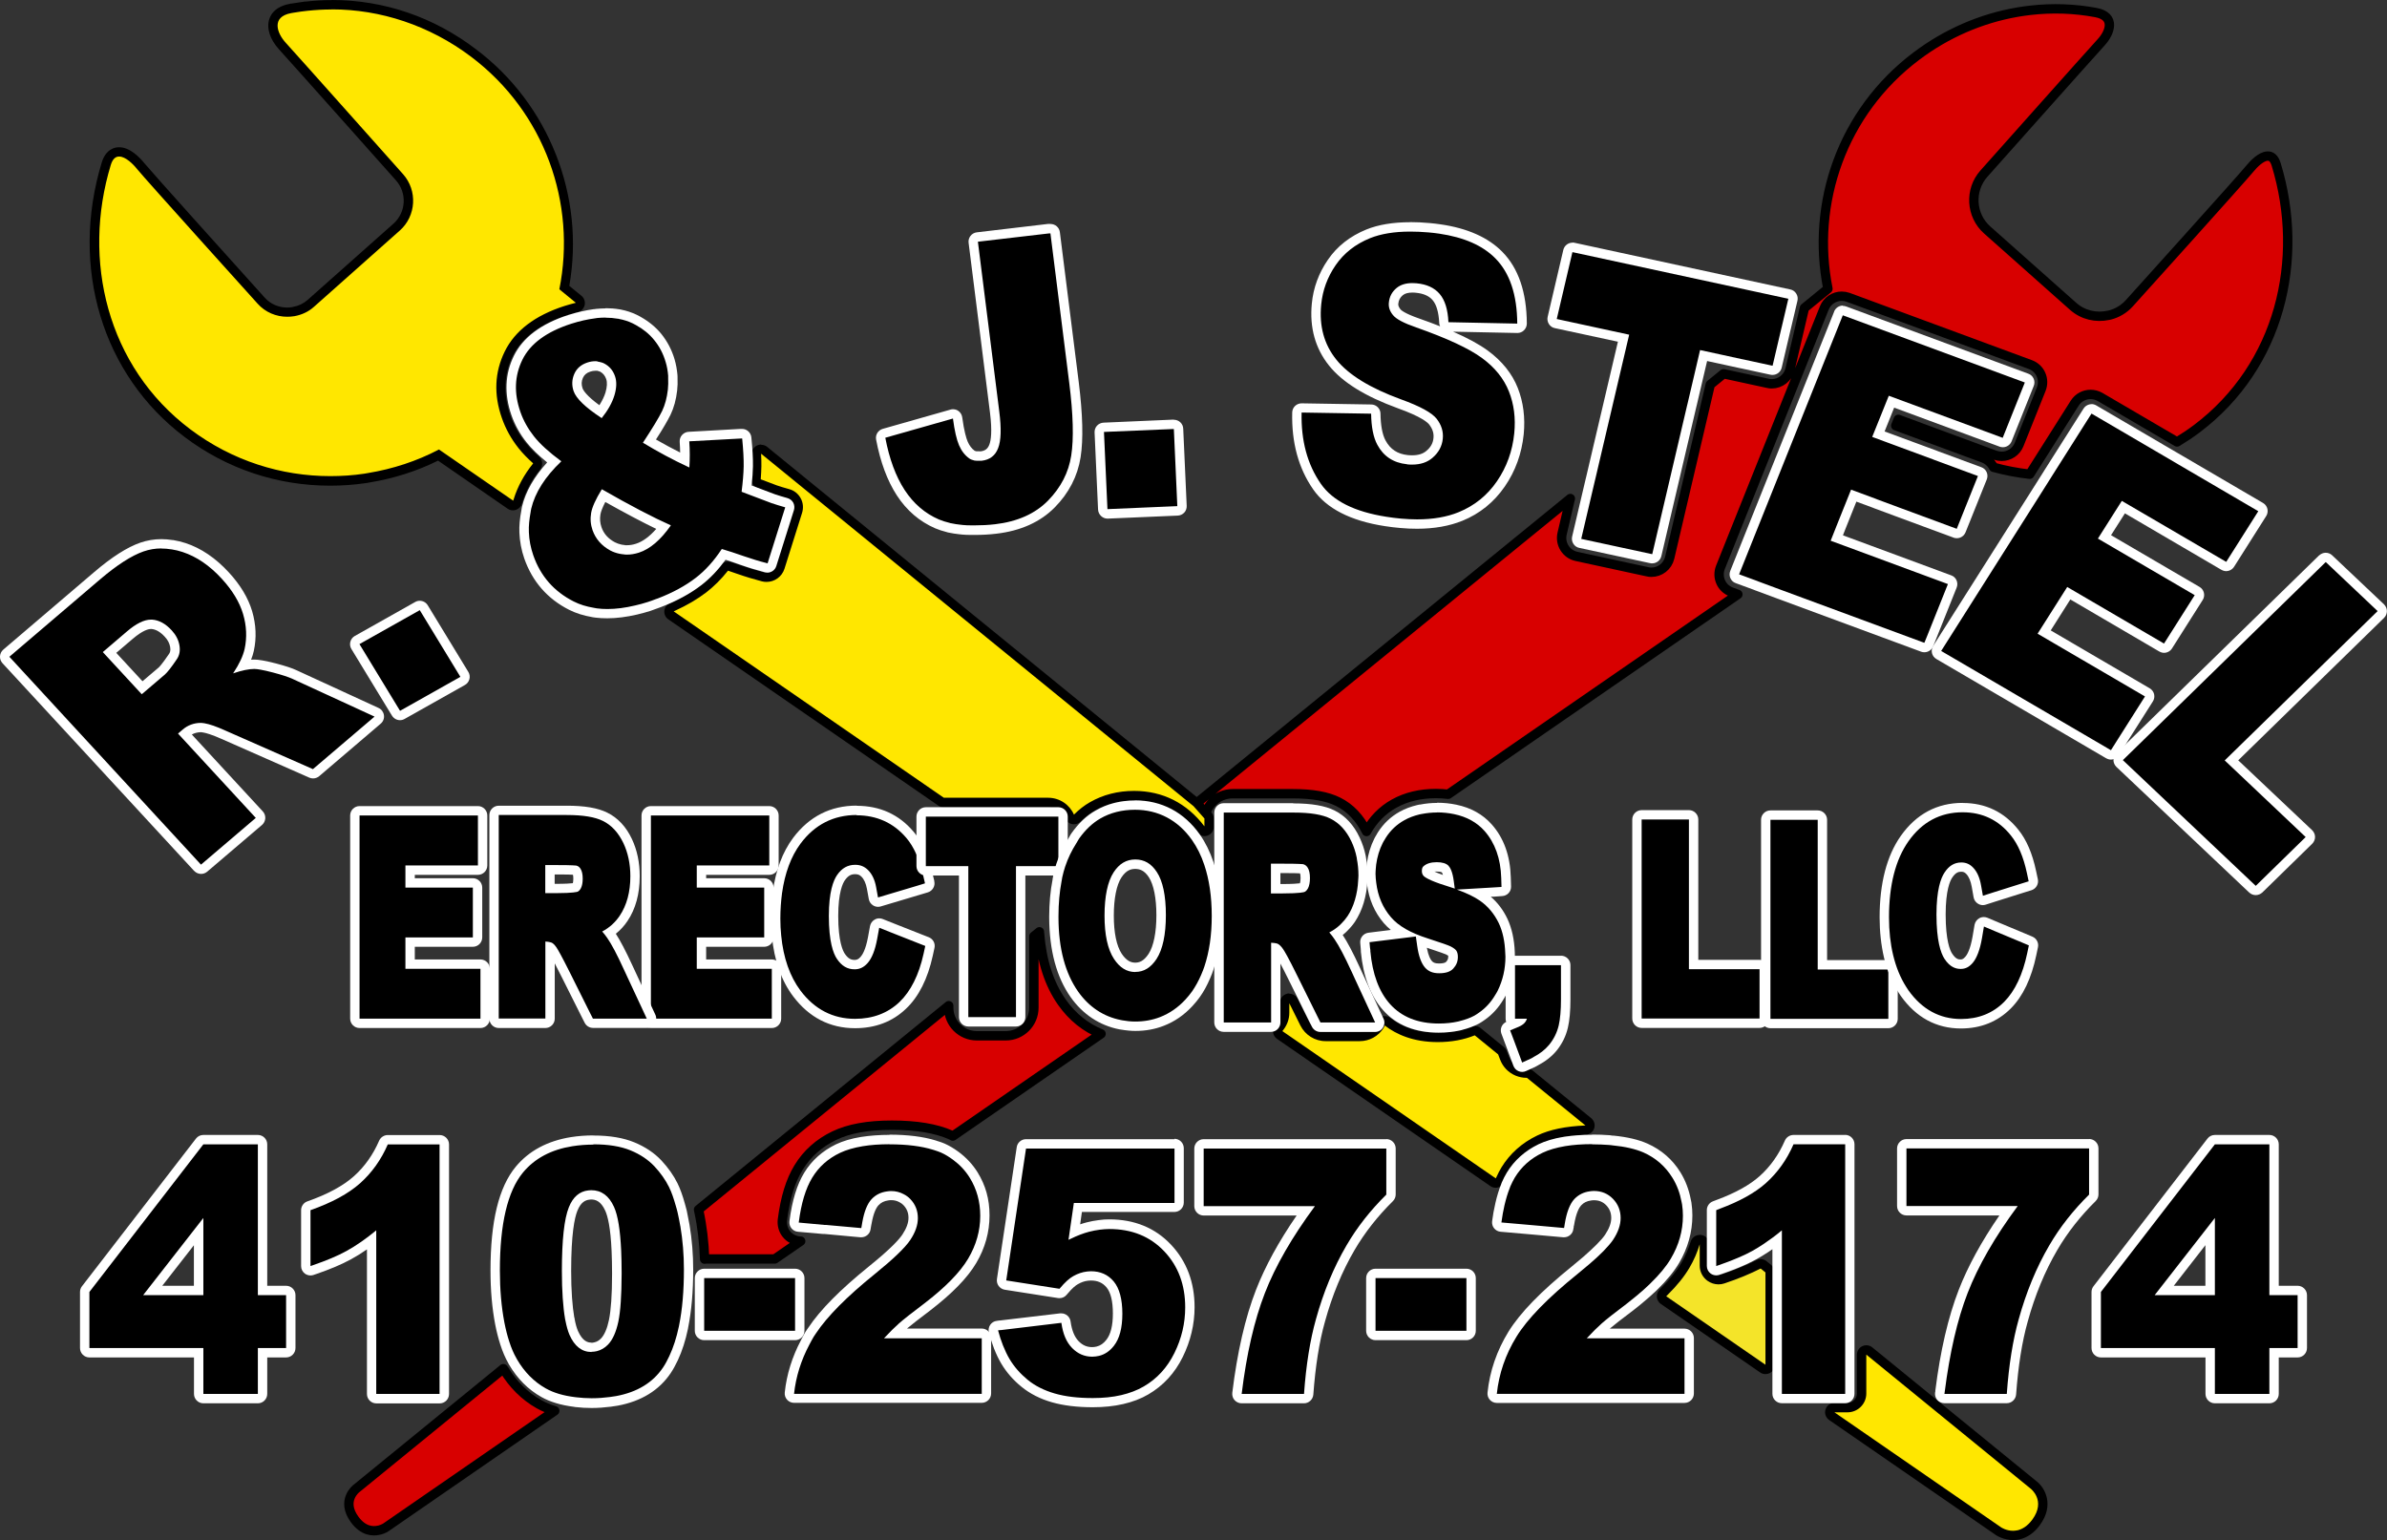
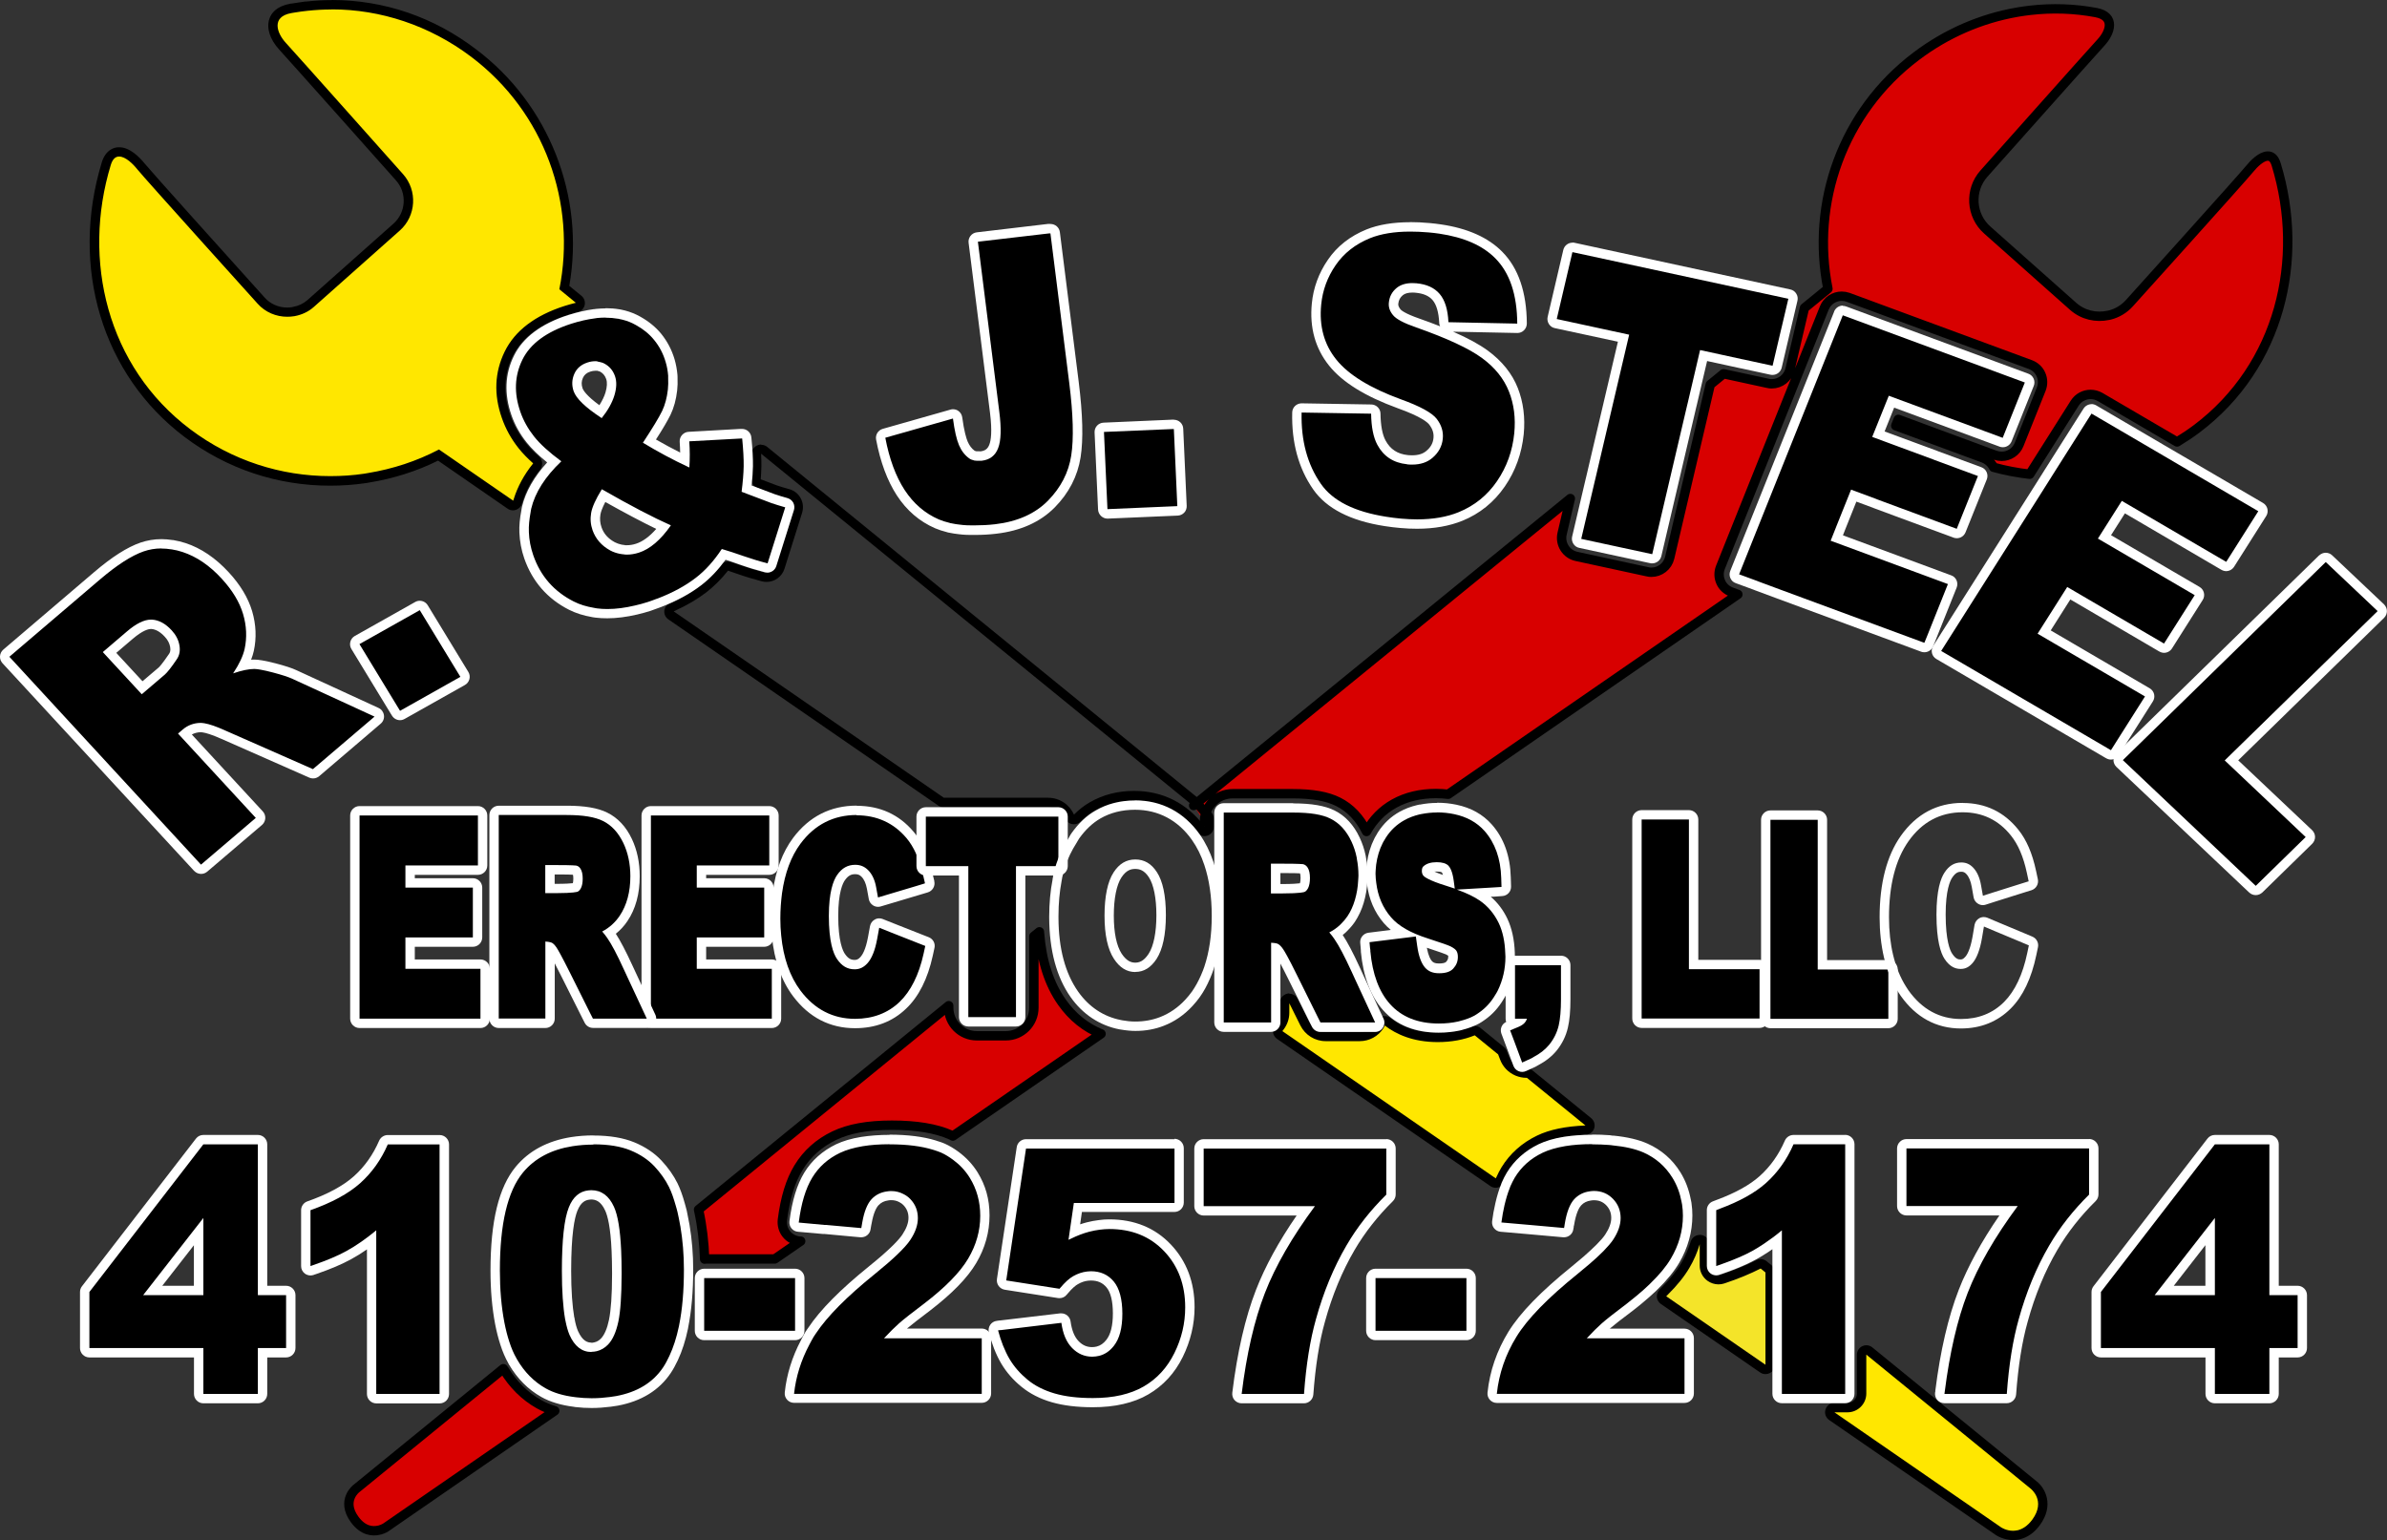
<svg xmlns="http://www.w3.org/2000/svg" id="Layer_2" data-name="Layer 2" viewBox="0 0 254.47 164.2">
  <rect x="0" y="0" width="254.47" height="164.2" fill="#333333" stroke="none" />
  <defs>
    <style>
      .cls-1 {
        fill: #d80000;
        stroke: #000;
        stroke-linecap: round;
        stroke-linejoin: round;
      }

      .cls-2 {
        fill: #fff;
      }

      .cls-3 {
        fill: #ffe700;
      }

      .cls-4 {
        fill: #f4e429;
      }
    </style>
  </defs>
  <g id="Layer_1-2" data-name="Layer 1">
    <g>
      <g>
        <path class="cls-4" d="m188.21,146c-.1,0-.2-.03-.28-.09l-10.58-7.3c-.12-.08-.2-.22-.21-.37s.04-.3.15-.4l.07-.07c1.04-1.03,1.79-1.95,2.32-2.85.44-.75.79-1.55,1.05-2.4.06-.21.26-.36.48-.36.02,0,.05,0,.07,0,.25.04.43.25.43.49v2.28c0,.48.23.94.62,1.22.26.19.56.28.88.28.16,0,.32-.03.47-.08,1.45-.48,2.73-1.01,3.79-1.56.07-.04.15-.06.23-.06.11,0,.22.04.32.11l.51.42c.12.09.18.24.18.39v9.84c0,.19-.1.36-.27.44-.07.04-.15.06-.23.06Z" />
        <path d="m181.2,132.65v2.28c0,.64.31,1.25.83,1.62.35.25.76.38,1.17.38.21,0,.42-.03.63-.1,1.5-.5,2.79-1.04,3.87-1.59l.51.42v9.62h0v.22l-10.58-7.3s.09-.09.13-.13c1.01-1,1.79-1.96,2.34-2.9.48-.81.84-1.65,1.1-2.51m0-1c-.43,0-.83.28-.96.71-.25.81-.58,1.58-1,2.29-.5.85-1.24,1.76-2.19,2.7l-.12.12c-.21.21-.32.5-.3.8.03.3.18.57.43.74l10.58,7.3c.17.12.37.18.57.18.16,0,.32-.04.46-.11.33-.17.54-.51.54-.89v-9.84c0-.3-.14-.59-.37-.78l-.51-.42c-.18-.15-.41-.22-.63-.22-.16,0-.32.04-.46.11-1.04.54-2.29,1.06-3.72,1.53-.1.03-.21.05-.31.05-.21,0-.41-.07-.59-.19-.26-.19-.41-.49-.41-.81v-2.28c0-.5-.36-.92-.85-.99-.05,0-.1-.01-.15-.01h0Z" />
      </g>
      <path class="cls-1" d="m75.32,134.22h7.28l2.76-1.9h-.14c-.54-.06-1.04-.33-1.38-.75s-.49-.97-.43-1.51c.3-2.35.86-4.18,1.72-5.58.9-1.48,2.18-2.62,3.8-3.4,1.56-.75,3.57-1.12,6.15-1.12s4.71.34,6.29,1.05c.08.03.14.08.21.11l15.8-10.9c-1.63-.66-3.05-1.78-4.17-3.37-1.37-1.94-2.16-4.41-2.39-7.36,0-.05,0-.1-.01-.15l-.59.48v7.61c0,1.66-1.34,3-3,3h-3.08c-1.66,0-3-1.34-3-3v-.21l-26.67,21.74s.02.09.03.14c.36,1.65.56,3.38.62,5.14.07,0,.13-.02.2-.02Z" />
      <path class="cls-1" d="m53.73,146.03s-.05-.07-.07-.11l-15.66,12.77s-1.69,1.27-.18,3.32c.9,1.22,1.9,1.28,2.56,1.13.03,0,.07-.01.1-.02.4-.11.65-.28.65-.28l18.01-12.43c-.61-.19-1.18-.42-1.69-.71-1.51-.85-2.76-2.1-3.71-3.67Z" />
      <path class="cls-1" d="m128.4,87.62c0-1.66,1.34-3,3-3h6.41c2.13,0,3.68.28,4.86.87,1.28.64,2.29,1.71,3.01,3.16.71-1.27,1.69-2.28,2.95-2.98,1.28-.71,2.78-1.07,4.46-1.07.45,0,.88.03,1.3.08l30.88-21.31-.7-.26c-.51-.19-.92-.57-1.13-1.06-.22-.49-.23-1.05-.03-1.56l11.07-27.65c.31-.78,1.06-1.26,1.86-1.26.23,0,.46.04.69.12l19.42,7.17c.51.19.92.57,1.13,1.06.22.49.23,1.05.03,1.56l-2.36,5.9c-.31.78-1.06,1.26-1.86,1.26-.23,0-.46-.04-.69-.12l-10.33-3.82-.27.68,9.35,3.45c.42.16.77.45,1,.83,0,0,0,0,0,0,.03.05.06.1.08.15,1.26.35,2.55.59,3.85.74l.04-.06h0s4.76-7.52,4.76-7.52c.38-.6,1.03-.93,1.69-.93.34,0,.69.09,1.01.27l8.21,4.8c.71-.43,1.41-.89,2.09-1.4,8.9-6.7,11.56-18.07,8.48-28.18-.21-.69-.55-.92-.93-.9,0,0,0,0,0,0-.67.03-1.46.82-1.88,1.34-.84,1.04-12.83,14.33-12.83,14.33-.58.65-1.32,1.08-2.11,1.28-.05.01-.1.02-.15.03-1.29.28-2.69-.02-3.75-.96l-9.16-8.14c-1.75-1.55-1.91-4.26-.35-6.01,0,0,11.52-12.94,12.49-13.99.97-1.05,1.58-2.78-.55-3.18-2.3-.43-4.66-.51-7-.24-.21.03-.42.05-.63.08-.18.02-.35.05-.53.08-.1.02-.2.03-.29.05-3.76.66-7.44,2.22-10.7,4.68-7.9,5.95-11.25,15.7-9.42,24.8l-2.5,2.04-.05.2h0s-1.49,6.35-1.49,6.35c-.22.92-1.04,1.54-1.95,1.54-.14,0-.28-.01-.42-.05l-4.56-.99h0l-.16-.03-1.41,1.15-.05.2h0s-4.28,18.27-4.28,18.27c-.22.92-1.04,1.54-1.95,1.54-.14,0-.28-.01-.42-.05l-7.57-1.64c-.52-.11-.98-.43-1.27-.89s-.38-1-.26-1.53l.83-3.55.05-.2-40.01,32.61-.15.12" />
      <g>
-         <path class="cls-3" d="m128.4,88.6c-.15,0-.3-.07-.4-.2-1.77-2.35-4.22-3.58-7.1-3.58-1.65,0-3.15.39-4.46,1.15-.54.31-1.08.73-1.6,1.24-.09.09-.22.15-.35.15-.03,0-.06,0-.09,0-.16-.03-.3-.14-.36-.29-.4-.91-1.3-1.5-2.29-1.5h-11.12c-.1,0-.2-.03-.28-.09l-28.8-19.87c-.15-.1-.23-.28-.21-.46.02-.18.13-.34.29-.41l.18-.08c1.23-.57,2.3-1.2,3.19-1.88.79-.61,1.54-1.36,2.23-2.22.1-.12.24-.19.39-.19.05,0,.11,0,.16.03.3.1.61.21.93.32.93.33,1.82.6,2.65.8.12.03.24.05.37.05.66,0,1.23-.42,1.43-1.05l1.88-5.98c.12-.38.08-.81-.11-1.16-.19-.35-.52-.62-.91-.73-.54-.15-1-.29-1.35-.41l-1.73-.66c-.21-.08-.34-.29-.32-.51.04-.49.06-.94.07-1.34,0-.39,0-.82-.03-1.3,0-.2.1-.38.27-.47.07-.04.15-.05.23-.05.11,0,.22.04.32.11l46.09,37.57,1.22,1.36c.08.09.13.21.13.33v.84c0,.21-.14.41-.34.47-.05.02-.11.03-.16.03Z" />
        <path d="m81.15,48.38l46.09,37.57,1.16,1.31v.84c-1.87-2.47-4.44-3.78-7.5-3.78-1.74,0-3.32.41-4.71,1.21-.6.34-1.17.79-1.7,1.32-.46-1.06-1.52-1.8-2.75-1.8h-11.12l-28.8-19.87c.06-.03.13-.06.19-.09,1.22-.56,2.32-1.2,3.29-1.94.82-.64,1.6-1.41,2.31-2.31.3.1.61.21.93.32.94.33,1.85.6,2.69.82.16.04.33.06.49.06.85,0,1.64-.55,1.91-1.4l1.88-5.97c.16-.52.11-1.08-.15-1.55-.26-.48-.7-.83-1.22-.97-.53-.15-.98-.28-1.32-.4l-1.72-.65c.04-.5.06-.96.07-1.38,0-.4,0-.84-.03-1.33m0-1c-.15,0-.31.04-.45.11-.35.18-.57.55-.55.94.02.48.03.9.03,1.27,0,.39-.03.84-.07,1.31-.04.44.23.86.64,1.02l1.72.65c.39.13.85.28,1.4.43.26.07.48.25.61.49.13.24.16.52.07.78l-1.88,5.97c-.13.42-.51.7-.95.7-.08,0-.16-.01-.24-.03-.82-.21-1.69-.47-2.61-.79-.33-.11-.64-.22-.94-.32-.1-.03-.21-.05-.32-.05-.3,0-.59.13-.78.38-.67.83-1.39,1.55-2.14,2.14-.86.66-1.9,1.27-3.09,1.83l-.18.08c-.33.15-.55.46-.59.82-.03.36.13.71.43.91l28.8,19.87c.17.12.37.18.57.18h11.12c.79,0,1.51.47,1.83,1.2.13.3.4.52.73.58.06.01.13.02.19.02.26,0,.51-.1.7-.29.49-.49.99-.88,1.5-1.16,1.24-.72,2.66-1.08,4.21-1.08,2.71,0,5.02,1.17,6.7,3.39.19.26.49.4.8.4.11,0,.21-.02.32-.05.41-.14.68-.52.68-.95v-.84c0-.25-.09-.48-.25-.67l-1.16-1.31s-.07-.08-.12-.11l-46.09-37.57c-.18-.15-.41-.22-.63-.22h0Z" />
      </g>
      <g>
        <path class="cls-3" d="m159.38,126.12c-.08,0-.15-.02-.22-.06l-22.75-15.7c-.12-.08-.19-.21-.21-.35s.03-.28.12-.39l.09-.11c.34-.45.52-.97.52-1.51v-1.06c0-.23.16-.43.39-.49.04,0,.08-.01.11-.01.19,0,.36.1.45.28l1.19,2.39c.42.86,1.28,1.39,2.24,1.39h3.64c.86,0,1.65-.43,2.11-1.15.02-.03.03-.06.04-.09.02-.05.04-.09.06-.14.07-.13.19-.23.34-.26.04,0,.07-.01.11-.01.11,0,.22.04.31.1,1.43,1.11,3.23,1.67,5.34,1.67,1.38,0,2.64-.23,3.76-.68.06-.02.12-.04.19-.04.11,0,.23.04.32.11l2.5,2.03c.07.06.12.13.15.21l.21.55c.24.65.74,1.17,1.38,1.43.31.13.63.19.96.19.12,0,.27.03.36.11l6.24,5.08c.16.13.22.35.16.55-.07.2-.25.33-.45.34-2.08.08-3.7.42-4.96,1.03-1.53.74-2.74,1.82-3.59,3.21-.16.26-.32.57-.49.95,0,0-.04.09-.05.09-.07.13-.21.27-.34.3-.07.02-.14.03-.21.03Z" />
        <path d="m137.44,106.94l1.19,2.39c.51,1.02,1.55,1.67,2.69,1.67h3.64c1.02,0,1.98-.52,2.53-1.39.06-.09.08-.18.13-.28,1.22.94,3.03,1.77,5.65,1.77,1.47,0,2.79-.25,3.95-.72l2.49,2.03.21.55c.29.78.89,1.4,1.66,1.72.37.15.76.23,1.15.23.02,0,.03,0,.05,0l6.24,5.08c-2.1.09-3.81.43-5.16,1.08-1.62.78-2.9,1.93-3.8,3.4-.19.31-.36.65-.52,1-.03.06-.05.11-.08.16l-22.75-15.7s.08-.09.11-.14c.39-.51.63-1.13.63-1.82v-1.06m0-1c-.08,0-.15,0-.23.03-.45.11-.77.51-.77.97v1.06c0,.54-.23.96-.42,1.21-.02.03-.05.06-.08.09-.19.21-.27.5-.24.78.04.28.19.54.42.7l22.75,15.7c.17.12.37.18.57.18.09,0,.18-.01.27-.04.29-.08.52-.29.64-.56.04-.07.05-.11.07-.15.17-.37.32-.66.46-.9.8-1.31,1.93-2.33,3.38-3.02,1.2-.58,2.76-.9,4.77-.98.42-.02.78-.29.91-.68.13-.39,0-.83-.32-1.09l-6.24-5.08c-.18-.15-.4-.22-.63-.22,0,0-.01,0-.02,0-.02,0-.05,0-.08,0-.25,0-.49-.06-.72-.15-.51-.21-.91-.63-1.1-1.15l-.21-.55c-.06-.17-.17-.31-.3-.43l-2.49-2.03c-.18-.15-.41-.22-.63-.22-.13,0-.26.02-.38.07-1.05.43-2.25.65-3.57.65-2,0-3.69-.53-5.03-1.56-.18-.14-.39-.21-.61-.21-.07,0-.15,0-.22.02-.29.07-.54.26-.67.53-.03.06-.05.11-.08.17l-.02.05c-.35.55-.98.9-1.67.9h-3.64c-.76,0-1.45-.43-1.79-1.11l-1.19-2.39c-.17-.35-.52-.56-.9-.56h0Z" />
      </g>
      <g>
        <path class="cls-3" d="m214.6,163.7c-.85,0-1.47-.39-1.54-.44l-17.79-12.28c-.18-.12-.26-.35-.19-.56.07-.21.26-.35.48-.35h1.4c.83,0,1.5-.67,1.5-1.5v-4.15c0-.19.11-.37.29-.45.07-.03.14-.05.21-.05.11,0,.22.04.32.11l17.51,14.28c.71.53,1.69,2.07.27,4-.53.71-1.15,1.16-1.86,1.32-.21.05-.4.07-.59.07h0Z" />
        <path d="m198.96,144.42l17.51,14.28s1.69,1.27.18,3.32c-.52.7-1.07,1.01-1.57,1.13,0,0-.01,0-.02,0-.16.03-.31.05-.46.05-.73,0-1.26-.36-1.26-.36l-17.78-12.27h1.4c1.1,0,2-.9,2-2v-4.15m0-1c-.15,0-.29.03-.43.1-.35.17-.57.52-.57.9v4.15c0,.55-.45,1-1,1h-1.4c-.44,0-.82.28-.95.7-.13.42.03.87.39,1.12l17.78,12.27c.09.06.83.53,1.83.53.23,0,.45-.02.67-.07.86-.2,1.58-.7,2.18-1.52,1.54-2.09.61-3.96-.39-4.71l-17.48-14.25c-.18-.15-.41-.22-.63-.22h0Z" />
      </g>
      <g>
        <path class="cls-3" d="m54.71,53.87c-.1,0-.2-.03-.28-.09l-7.66-5.28c-2.31,1.18-4.82,1.99-7.44,2.42l-.41.07c-1.22.18-2.47.27-3.7.27h0c-5.53,0-10.79-1.76-15.22-5.09-8.61-6.48-12-17.76-8.65-28.73.31-1.02.91-1.25,1.35-1.26.99,0,1.96,1.07,2.33,1.53.82,1.01,12.7,14.18,12.82,14.31.71.79,1.72,1.25,2.8,1.25.22,0,.44-.02.66-.06.74-.14,1.35-.43,1.84-.87l9.16-8.14c1.55-1.38,1.69-3.75.31-5.3-.12-.13-11.53-12.95-12.48-13.98-.65-.71-1.24-1.8-.93-2.74.15-.46.58-1.05,1.76-1.27,0,0,.3-.05.31-.05.48-.09.91-.14,1.35-.19l.12-.02c.87-.1,1.76-.14,2.64-.14,5.43,0,10.66,1.78,15.13,5.14,7.68,5.78,11.45,15.56,9.67,25l1.53,1.25c.15.12.21.31.17.5s-.18.33-.37.38c-.39.1-.78.21-1.18.33-3.01.97-5.06,2.52-6.08,4.59-1.02,2.07-1.12,4.33-.29,6.7.38,1.1.96,2.13,1.7,3.07.41.51.9,1.02,1.5,1.56.2.18.22.48.06.69-.92,1.16-1.59,2.38-1.98,3.64l-.05.17c-.04.15-.16.28-.31.33-.05.02-.11.03-.17.03Z" />
        <path d="m35.38,1c5.16,0,10.38,1.69,14.83,5.04,7.9,5.95,11.25,15.7,9.42,24.8l1.76,1.44c-.4.1-.8.21-1.21.34-3.15,1.01-5.29,2.65-6.37,4.85-1.08,2.2-1.19,4.58-.31,7.09.4,1.15,1,2.24,1.78,3.22.42.53.94,1.07,1.56,1.62-.99,1.23-1.67,2.51-2.07,3.8-.02.06-.04.12-.06.18l-7.84-5.41h0s-.07-.05-.07-.05c-2.38,1.25-4.94,2.08-7.56,2.51-.13.02-.27.05-.4.07-1.2.18-2.41.26-3.63.26-5.2,0-10.44-1.62-14.92-4.99-8.9-6.7-11.56-18.07-8.48-28.18.2-.66.52-.9.88-.9,0,0,.01,0,.02,0,.68,0,1.49.81,1.91,1.34.84,1.04,12.83,14.33,12.83,14.33.83.94,2,1.41,3.17,1.41.25,0,.5-.02.75-.06.02,0,.04,0,.06-.01.73-.14,1.44-.45,2.03-.98l9.16-8.14c1.75-1.55,1.91-4.26.35-6.01,0,0-11.52-12.94-12.49-13.99-.97-1.05-1.58-2.78.55-3.18.08-.01.15-.02.23-.04h0s.09-.01.13-.02c.46-.08.92-.14,1.39-.19.85-.09,1.71-.14,2.58-.14m0-1c-.9,0-1.8.05-2.68.15h-.12c-.43.07-.88.12-1.34.2l-.13.02h-.08c-.05.02-.11.03-.16.04-1.42.27-1.95,1.02-2.14,1.61-.32.97.07,2.18,1.04,3.24.95,1.03,12.36,13.84,12.47,13.97,1.19,1.34,1.07,3.4-.27,4.6l-9.16,8.14c-.43.38-.95.63-1.55.74-.02,0-.05,0-.07.02-.18.03-.37.05-.55.05-.93,0-1.82-.39-2.42-1.08-4.15-4.6-12.15-13.5-12.8-14.3-.52-.64-1.55-1.71-2.69-1.71h0s-.04,0-.06,0c-.38,0-1.36.18-1.8,1.61-3.41,11.18.05,22.67,8.83,29.28,4.51,3.4,9.88,5.19,15.52,5.19,1.26,0,2.53-.09,3.77-.27.09-.01.18-.03.26-.04l.15-.03c2.58-.42,5.04-1.2,7.32-2.33l7.41,5.12c.17.12.37.18.57.18.11,0,.23-.02.34-.06.3-.11.54-.36.62-.66l.03-.1.02-.06c.37-1.2,1.01-2.37,1.89-3.47.33-.41.28-1.02-.11-1.37-.58-.52-1.06-1.01-1.45-1.5-.71-.89-1.26-1.88-1.62-2.92-.78-2.25-.69-4.37.27-6.32.96-1.95,2.91-3.41,5.78-4.34.37-.12.75-.23,1.14-.33.37-.09.65-.38.74-.75.08-.37-.05-.75-.34-.99l-1.3-1.06c1.69-9.53-2.16-19.36-9.91-25.2C46.25,1.81,40.92,0,35.38,0h0Z" />
      </g>
      <g>
        <path d="m38.33,109.1c-.28,0-.5-.22-.5-.5v-21.66c0-.28.22-.5.5-.5h12.62c.28,0,.5.22.5.5v5.33c0,.28-.22.5-.5.5h-7.23v1.36h6.69c.28,0,.5.22.5.5v5.31c0,.28-.22.5-.5.5h-6.69v2.35h7.5c.28,0,.5.22.5.5v5.31c0,.28-.22.5-.5.5h-12.89Z" />
        <path class="cls-2" d="m50.95,86.94v5.33h-7.73v2.36h7.19v5.31h-7.19v3.35h8v5.31h-12.89v-21.66h12.62m0-1h-12.62c-.55,0-1,.45-1,1v21.66c0,.55.45,1,1,1h12.89c.55,0,1-.45,1-1v-5.31c0-.55-.45-1-1-1h-7v-1.35h6.19c.55,0,1-.45,1-1v-5.31c0-.55-.45-1-1-1h-6.19v-.36h6.73c.55,0,1-.45,1-1v-5.33c0-.55-.45-1-1-1h0Z" />
      </g>
      <g>
        <path d="m69.39,109.1c-.28,0-.5-.22-.5-.5v-21.66c0-.28.22-.5.5-.5h12.62c.28,0,.5.22.5.5v5.33c0,.28-.22.5-.5.5h-7.23v1.36h6.69c.28,0,.5.22.5.5v5.31c0,.28-.22.5-.5.5h-6.69v2.35h7.5c.28,0,.5.22.5.5v5.31c0,.28-.22.5-.5.5h-12.89Z" />
        <path class="cls-2" d="m82.01,86.94v5.33h-7.73v2.36h7.19v5.31h-7.19v3.35h8v5.31h-12.89v-21.66h12.62m0-1h-12.62c-.55,0-1,.45-1,1v21.66c0,.55.45,1,1,1h12.89c.55,0,1-.45,1-1v-5.31c0-.55-.45-1-1-1h-7v-1.35h6.19c.55,0,1-.45,1-1v-5.31c0-.55-.45-1-1-1h-6.19v-.36h6.73c.55,0,1-.45,1-1v-5.33c0-.55-.45-1-1-1h0Z" />
      </g>
      <g>
        <path d="m63.22,109.1c-.19,0-.36-.11-.45-.28l-2.42-4.84c-.95-1.91-1.31-2.51-1.45-2.7-.12-.17-.21-.25-.26-.3v7.62c0,.28-.22.5-.5.5h-4.97c-.28,0-.5-.22-.5-.5v-21.7c0-.28.22-.5.5-.5h7.24c1.82,0,3.16.23,4.09.69,1.02.51,1.82,1.38,2.4,2.59.52,1.1.79,2.36.79,3.75,0,1.78-.41,3.29-1.23,4.5-.41.61-.92,1.12-1.52,1.52.06.09.13.17.19.26.47.68,1.07,1.8,1.82,3.42l2.46,5.26c.07.15.06.34-.03.48s-.25.23-.42.23h-5.74Zm-3.88-14.37c1.66,0,2.07-.12,2.08-.12,0,0,.05-.08.08-.13.06-.12.14-.36.14-.8,0-.48-.1-.7-.16-.79-.06-.09-.1-.1-.15-.12t0,0s-.36-.04-1.87-.04h-.81v2h.69Z" />
        <path class="cls-2" d="m60.42,86.89c1.74,0,3.01.21,3.87.64.91.45,1.64,1.25,2.17,2.36.49,1.04.74,2.22.74,3.53,0,1.67-.38,3.09-1.14,4.22-.48.71-1.1,1.27-1.86,1.67.19.22.37.45.53.68.46.66,1.04,1.75,1.77,3.35l.8,1.72.99,2.12.66,1.42h-5.74l-.28-.55-2.14-4.29c-.92-1.84-1.31-2.52-1.48-2.77-.23-.33-.41-.45-.5-.49-.05-.02-.23-.09-.67-.12v8.21h-4.97v-21.7h7.24m-2.28,8.33h1.19c1.81,0,2.22-.14,2.25-.15.09-.04.23-.13.36-.38.13-.25.19-.6.19-1.02,0-.46-.08-.82-.24-1.06-.12-.19-.27-.29-.46-.33-.05,0-.38-.05-1.98-.05h-1.31v3m2.28-9.33h-7.24c-.55,0-1,.45-1,1v21.7c0,.55.45,1,1,1h4.97c.55,0,1-.45,1-1v-5.89c.19.37.44.86.76,1.49l2.15,4.29.28.55c.17.34.52.55.89.55h5.74c.34,0,.66-.17.84-.46.18-.29.21-.65.06-.96l-.66-1.42-.99-2.12-.8-1.72c-.71-1.54-1.29-2.64-1.76-3.36.48-.38.89-.83,1.24-1.35.87-1.29,1.31-2.9,1.31-4.78,0-1.46-.28-2.79-.83-3.96-.62-1.32-1.51-2.27-2.63-2.82-1-.5-2.41-.74-4.31-.74h0Zm-1.28,7.33h.31c.93,0,1.41.01,1.64.03.02.08.04.21.04.42,0,.24-.03.4-.05.48-.25.03-.77.07-1.75.07h-.19v-1h0Z" />
      </g>
      <g>
        <path d="m140.79,109.51c-.19,0-.36-.11-.45-.28l-2.48-4.99c-.98-1.98-1.35-2.6-1.49-2.8-.17-.24-.3-.34-.33-.35,0,0,0,0,0,0v7.85c0,.28-.22.58-.5.58h-5.05c-.28,0-.5-.22-.5-.5v-22.38c0-.28.22-.5.5-.5h7.41c1.87,0,3.24.23,4.19.71,1.04.52,1.86,1.41,2.44,2.66.26.56.46,1.17.6,1.81,0,.01.01.09.02.1.13.68.19,1.31.19,1.93,0,.12,0,.24-.02.36v.19c-.03.38-.07.75-.13,1.11-.12.78-.33,1.48-.62,2.09-.16.35-.32.63-.48.88-.21.32-.46.61-.77.91-.08.08-.11.12-.15.15-.21.19-.44.37-.68.53.08.1.16.21.23.31.48.7,1.09,1.85,1.86,3.53l2.5,5.39c.07.16.06.34-.03.48-.09.14-.25.23-.42.23h-5.83Zm-4-14.76c1.65,0,2.1-.11,2.15-.13h0s.04-.03.11-.16c.07-.13.15-.39.15-.85s-.09-.73-.17-.85c-.07-.11-.12-.13-.18-.14,0,0,0,0,0,0-.01,0-.36-.04-1.93-.04h-.88v2.17h.75Z" />
        <path class="cls-2" d="m137.9,86.63c1.79,0,3.08.21,3.96.66.93.47,1.68,1.28,2.21,2.42.25.53.44,1.1.56,1.7,0,.04.01.08.02.12,0,.01,0,.03,0,.04.11.56.17,1.15.17,1.77,0,.18-.02.34-.03.52-.02.36-.05.71-.11,1.05-.12.71-.31,1.37-.58,1.96-.13.28-.28.56-.45.81-.21.31-.44.58-.7.83-.05.05-.09.09-.14.14-.33.3-.69.55-1.1.76.21.24.4.48.57.74.47.68,1.06,1.81,1.82,3.46l.38.83,1.44,3.11.02.04.66,1.42h-5.83l-.28-.56-2.2-4.44c-.94-1.91-1.35-2.61-1.53-2.86-.18-.26-.37-.44-.53-.52-.05-.03-.24-.1-.72-.12v8.5h-5.05v-22.38h7.41m-2.37,8.62h1.25c1.87,0,2.28-.14,2.32-.16.1-.04.24-.14.38-.4.13-.26.2-.63.2-1.08,0-.49-.08-.86-.25-1.12-.13-.2-.29-.31-.49-.36-.05,0-.39-.05-2.04-.05h-1.38v3.17m2.37-9.62h-7.41c-.55,0-1,.45-1,1v22.38c0,.55.45,1,1,1h5.05c.55,0,1-.45,1-1v-6.28c.21.4.5.96.88,1.73l2.2,4.44.28.56c.17.34.52.56.9.56h5.83c.34,0,.66-.17.84-.46.18-.29.21-.65.06-.96l-.66-1.42-1.46-3.15-.38-.83c-.75-1.64-1.36-2.79-1.85-3.52.11-.09.22-.18.32-.27.05-.04.09-.09.14-.14.36-.35.63-.68.86-1.02.18-.27.34-.57.52-.94.31-.66.53-1.41.67-2.23.06-.36.1-.74.12-1.16,0-.06,0-.11.01-.16.01-.13.02-.26.02-.4,0-.65-.06-1.31-.18-1.96-.01-.09-.02-.14-.03-.18-.14-.68-.36-1.33-.64-1.92-.63-1.35-1.53-2.32-2.67-2.89-1.02-.51-2.46-.76-4.41-.76h0Zm-1.37,7.45h.38c1,0,1.5.02,1.72.03.03.08.06.24.06.5,0,.3-.04.47-.07.56-.25.03-.78.08-1.83.08h-.25v-1.17h0Z" />
      </g>
      <g>
        <path d="m91.12,109.15c-2.51,0-4.6-1.07-6.2-3.19-1.2-1.59-1.93-3.66-2.17-6.16-.06-.66-.09-1.26-.09-1.85,0-.94.06-1.88.19-2.78.31-2.23,1.01-4.08,2.08-5.52,1.61-2.15,3.75-3.24,6.38-3.24,2.32,0,4.23.87,5.69,2.59.85,1,1.49,2.4,1.89,4.16l.2.86c.06.26-.08.57-.33.64l-5.02,1.5s-.1.02-.14.02c-.09,0-.18-.02-.26-.07-.12-.07-.21-.2-.23-.34l-.2-1.1c-.12-.68-.36-1.2-.71-1.55-.29-.29-.6-.42-1.03-.42-.63,0-1.1.27-1.52.88-.3.43-.79,1.52-.79,4.08,0,2.75.49,3.88.78,4.31.42.61.85.88,1.47.88.4,0,.69-.14,1-.48.39-.43.7-1.24.91-2.33l.22-1.2c.03-.15.12-.27.25-.35.08-.04.16-.06.24-.06.06,0,.12.01.18.04l4.91,1.95c.23.09.36.33.3.57l-.18.83c-.52,2.37-1.44,4.19-2.72,5.4-1.35,1.28-3.06,1.93-5.09,1.93Z" />
        <path class="cls-2" d="m91.31,86.92c2.16,0,3.95.81,5.31,2.41,0,0,0,0,0,0,.8.94,1.39,2.26,1.78,3.94l.2.86v.05s-.88.27-.88.27l-3.05.91-1.07.32-.2-1.1c-.14-.78-.43-1.39-.85-1.81-.39-.39-.83-.57-1.38-.57-.8,0-1.42.35-1.93,1.09-.4.58-.88,1.8-.88,4.36,0,2.74.47,4.01.87,4.59.51.75,1.1,1.1,1.88,1.1.54,0,.97-.21,1.37-.65.46-.51.81-1.38,1.03-2.58l.22-1.2,1.13.45,2.99,1.18.79.31-.18.83c-.5,2.27-1.37,4-2.57,5.15-1.25,1.19-2.85,1.79-4.74,1.79-2.35,0-4.3-1.01-5.8-2.99-1.15-1.53-1.84-3.51-2.07-5.9-.06-.58-.09-1.17-.09-1.8,0-.96.07-1.86.18-2.71.3-2.13.95-3.91,1.98-5.29,1.51-2.02,3.52-3.04,5.98-3.04m0-1c-2.79,0-5.07,1.16-6.78,3.44-1.12,1.5-1.85,3.44-2.17,5.75-.13.92-.19,1.88-.19,2.85,0,.6.03,1.22.1,1.89.25,2.59,1.01,4.74,2.27,6.41,1.7,2.25,3.92,3.39,6.59,3.39,2.16,0,3.99-.69,5.43-2.07,1.36-1.28,2.32-3.19,2.86-5.66l.18-.83c.11-.48-.15-.96-.61-1.14l-.79-.31-2.99-1.18-1.13-.45c-.12-.05-.24-.07-.37-.07-.17,0-.33.04-.48.13-.26.14-.44.4-.5.69l-.22,1.2c-.25,1.34-.6,1.88-.79,2.09-.24.27-.42.32-.63.32-.36,0-.68-.11-1.05-.66-.21-.31-.7-1.32-.7-4.03,0-2.51.49-3.49.7-3.79.38-.55.72-.66,1.11-.66.29,0,.47.07.67.27.28.28.47.71.58,1.29l.2,1.1c.05.28.22.52.46.67.16.1.34.15.52.15.1,0,.19-.01.29-.04l1.07-.32,3.05-.91.9-.27c.5-.15.81-.67.69-1.18v-.05s-.21-.86-.21-.86c-.42-1.84-1.09-3.31-1.99-4.37,0,0-.01-.01-.02-.02-1.55-1.83-3.59-2.75-6.05-2.75h0Z" />
      </g>
      <g>
        <path d="m103.23,108.94c-.28,0-.5-.22-.5-.5v-15.6h-4.03c-.28,0-.5-.22-.5-.5v-5.28c0-.28.22-.5.5-.5h14.13c.28,0,.5.22.5.5v5.28c0,.28-.22.5-.5.5h-4.02v15.6c0,.28-.22.5-.5.5h-5.08Z" />
        <path class="cls-2" d="m112.83,87.06v5.28h-4.52v16.1h-5.08v-16.1h-4.53v-5.28h14.13m0-1h-14.13c-.55,0-1,.45-1,1v5.28c0,.55.45,1,1,1h3.53v15.1c0,.55.45,1,1,1h5.08c.55,0,1-.45,1-1v-15.1h3.52c.55,0,1-.45,1-1v-5.28c0-.55-.45-1-1-1h0Z" />
      </g>
      <g>
-         <path d="m121.03,109.41c-.45,0-.93-.04-1.45-.14l-.17-.03c-1.97-.39-3.66-1.51-4.88-3.24-1.43-2.03-2.17-4.77-2.19-8.15,0,0,0-.11,0-.12,0-1.42.12-2.7.34-3.87l.08-.43c.09-.42.2-.81.32-1.19.29-.89.7-1.75,1.25-2.62.04-.06.07-.12.11-.18.06-.11.13-.23.2-.33.71-1,1.52-1.76,2.41-2.27,1.16-.67,2.49-1.01,3.95-1.01,2.66,0,4.9,1.19,6.49,3.43.57.8,1.04,1.75,1.39,2.8.54,1.61.81,3.49.81,5.59s-.27,3.97-.81,5.57c-.09.27-.19.53-.3.78l-.07.18c-.29.67-.63,1.27-1,1.81-.22.31-.46.61-.77.94-.83.89-1.79,1.56-2.85,1.97-.89.34-1.84.52-2.84.52Zm0-17.29c-.78,0-1.38.36-1.89,1.14-.58.89-.89,2.4-.89,4.34s.31,3.4.92,4.33c.53.81,1.12,1.18,1.86,1.18s1.33-.37,1.85-1.17c.6-.93.91-2.4.91-4.4s-.3-3.43-.88-4.31c-.5-.77-1.09-1.12-1.88-1.12Z" />
        <path class="cls-2" d="m120.99,86.33c2.49,0,4.59,1.11,6.08,3.22.55.78.99,1.67,1.32,2.67.52,1.55.79,3.37.79,5.43s-.27,3.86-.79,5.41c-.09.26-.18.51-.29.75-.02.06-.04.12-.07.17-.27.62-.59,1.2-.95,1.72-.23.32-.47.61-.73.89-.77.83-1.67,1.45-2.67,1.84-.82.32-1.71.48-2.66.48-.47,0-.93-.05-1.37-.13-.05,0-.1-.02-.15-.03-1.84-.36-3.41-1.39-4.57-3.04-1.37-1.95-2.08-4.59-2.09-7.87,0-.04,0-.07,0-.11,0-.02,0-.03,0-.05,0-1.38.12-2.62.33-3.73.01-.07.02-.15.04-.22.01-.06.02-.13.03-.19.09-.4.19-.78.31-1.14.3-.91.71-1.74,1.2-2.51.1-.16.19-.34.29-.49.67-.94,1.43-1.65,2.25-2.13,1.08-.63,2.33-.94,3.71-.94m.03,17.29c.92,0,1.66-.46,2.27-1.39.65-1.01.99-2.58.99-4.67s-.33-3.62-.96-4.58c-.59-.91-1.34-1.35-2.3-1.35s-1.71.45-2.31,1.37c-.64.98-.97,2.57-.97,4.62s.34,3.59,1,4.6c.62.95,1.37,1.41,2.28,1.41m-.03-18.29c-1.56,0-2.97.36-4.21,1.08-.95.54-1.81,1.35-2.56,2.41-.09.12-.16.25-.23.38-.03.05-.06.11-.09.16-.57.91-1,1.81-1.3,2.73-.13.39-.24.81-.33,1.24-.01.05-.02.1-.03.16v.05c-.02.05-.03.11-.04.16v.07c-.24,1.2-.35,2.51-.36,3.91,0,0,0,.05,0,.05v.1c.02,3.51.79,6.34,2.28,8.46,1.3,1.84,3.1,3.03,5.2,3.44l.13.02c.6.1,1.1.15,1.59.15,1.06,0,2.08-.18,3.02-.55,1.14-.44,2.16-1.14,3.04-2.09.32-.34.58-.67.81-.99.4-.56.75-1.2,1.05-1.9.02-.04.04-.09.06-.14l.02-.05c.11-.26.22-.53.31-.81.56-1.66.84-3.58.84-5.73s-.28-4.09-.84-5.75c-.37-1.1-.86-2.09-1.45-2.93-1.68-2.38-4.07-3.64-6.9-3.64h0Zm.03,17.29c-.38,0-.89-.11-1.45-.95-.55-.84-.84-2.24-.84-4.06s.29-3.27.81-4.07c.53-.8,1.04-.91,1.47-.91s.95.11,1.46.89c.51.79.8,2.22.8,4.04s-.29,3.29-.83,4.12c-.54.83-1.05.94-1.43.94h0Z" />
      </g>
      <g>
        <path d="m153.36,109.62c-2.37,0-4.24-.75-5.56-2.24-1.25-1.4-2-3.39-2.23-5.92l-.09-.96c-.02-.27.17-.51.44-.54l3.7-.47c-.72-.41-1.29-.87-1.73-1.38-.94-1.09-1.5-2.41-1.69-3.92-.04-.34-.08-.69-.08-1.05,0-.17.01-.33.03-.49l.51-.1-.5-.04c.01-.14.02-.28.04-.42.11-.87.37-1.7.75-2.46.05-.1.1-.19.16-.28,0,0,.17-.29.21-.35.56-.86,1.28-1.54,2.15-2.02.52-.29,1.09-.51,1.72-.65.06-.01.12-.02.18-.03.68-.13,1.25-.19,1.83-.19.67,0,1.32.07,1.95.2,1.44.3,2.62.96,3.5,1.94,1.21,1.36,1.85,3.15,1.9,5.32l.03.97c0,.27-.2.5-.47.51l-2.68.15c.22.12.43.25.61.38.94.64,1.68,1.52,2.19,2.61.45.93.7,2.08.74,3.4v.14c.01.08.02.17.02.26,0,1.36-.3,2.66-.88,3.85-.06.12-.12.22-.19.33l-.08.13c-.49.84-1.11,1.52-1.86,2.04-.23.16-.39.27-.57.37-.48.26-1.01.46-1.64.62-.13.04-.19.05-.24.07-.66.15-1.39.22-2.15.22Zm-1.82-8.88c.17,1.24.49,1.82.73,2.08.26.29.61.42,1.12.42.55,0,.94-.11,1.14-.33.25-.27.36-.54.36-.9,0-.17-.03-.3-.08-.38,0,0-.09-.13-.47-.31-.17-.08-.7-.28-2.31-.8-.19-.06-.37-.12-.55-.19l.06.4Zm.53-8s-.02.03-.02.14c0,.11.03.15.06.19,0,0,.38.36,2.17.9.06.02.12.04.18.06v-.04c-.13-.96-.37-1.27-.44-1.34-.13-.14-.45-.21-.88-.21-.5,0-.86.1-1.08.31h0Z" />
        <path class="cls-2" d="m153.18,86.61c.66,0,1.28.07,1.85.19,1.33.28,2.41.87,3.23,1.79,1.12,1.27,1.72,2.95,1.78,5l.03.97-.97.06-3.08.18-.7.04c1.03.37,1.83.76,2.43,1.17.86.59,1.54,1.4,2.03,2.41.42.89.65,1.97.69,3.2,0,.13.02.25.02.38,0,1.29-.28,2.51-.83,3.63-.07.15-.16.28-.25.43-.45.77-1.02,1.4-1.71,1.88-.17.12-.34.24-.52.34-.46.25-.97.43-1.53.57-.08.02-.15.05-.23.06-.63.14-1.31.21-2.04.21-2.22,0-3.96-.7-5.19-2.07-1.18-1.31-1.88-3.21-2.1-5.64v-.12s-.04-.27-.04-.27l-.05-.57.96-.12,1.22-.15,1.78-.22.98-.12.14.98c.15,1.1.44,1.89.85,2.35.36.4.83.59,1.49.59.71,0,1.2-.16,1.51-.5.33-.36.49-.76.49-1.24,0-.27-.05-.49-.16-.66-.06-.09-.23-.28-.68-.49-.22-.1-.81-.32-2.36-.82-1.85-.59-3.14-1.33-3.93-2.26-.89-1.03-1.4-2.26-1.57-3.65-.04-.32-.08-.65-.08-.99,0-.19.02-.37.03-.55.01-.14.02-.29.04-.43.11-.8.33-1.57.7-2.3.06-.13.14-.24.21-.36.04-.07.09-.15.13-.22.5-.78,1.16-1.4,1.97-1.85.48-.27,1.02-.47,1.59-.61.08-.02.17-.03.26-.05.52-.1,1.06-.16,1.64-.16m1.88,8.13l-.11-.83c-.13-.99-.38-1.43-.57-1.63-.24-.24-.65-.37-1.24-.37-.64,0-1.1.15-1.42.44-.09.08-.17.2-.17.5,0,.22.06.38.19.53.07.07.5.46,2.39,1.04.33.1.63.2.92.3m-1.88-9.13c-.61,0-1.21.06-1.83.18h-.07c-.08.02-.15.04-.22.05-.67.16-1.29.39-1.85.7-.94.52-1.72,1.25-2.32,2.18-.04.06-.08.13-.12.2l-.03.06-.06.1c-.06.1-.13.21-.18.32-.41.81-.67,1.69-.8,2.62-.02.15-.03.3-.04.45v.15c-.02.17-.04.34-.04.52,0,.41.05.78.09,1.11.2,1.61.8,3.02,1.8,4.18.22.25.46.49.74.72l-.21.03-1.22.15-.96.12c-.53.07-.92.55-.87,1.08l.05.57.02.27v.12c.25,2.64,1.04,4.73,2.36,6.21,1.42,1.6,3.42,2.4,5.94,2.4.8,0,1.56-.08,2.26-.23.07-.02.14-.03.2-.05l.06-.02c.67-.17,1.25-.39,1.76-.66.21-.11.39-.24.55-.35l.07-.05c.81-.56,1.48-1.3,2.01-2.2l.07-.12c.07-.12.15-.24.21-.37.62-1.26.93-2.63.93-4.07,0-.1,0-.2-.01-.29v-.13c-.05-1.39-.32-2.6-.79-3.6-.44-.93-1.04-1.72-1.77-2.35h.25s.97-.07.97-.07c.54-.03.96-.48.94-1.03l-.03-.97c-.06-2.29-.74-4.19-2.03-5.64-.95-1.07-2.22-1.78-3.77-2.1-.66-.14-1.35-.21-2.05-.21h0Zm-.27,7.32c.08,0,.16,0,.24,0,.39,0,.52.07.54.08,0,0,.05.08.12.28-.4-.14-.69-.25-.89-.35h0Zm.47,9.8c-.47,0-.63-.13-.75-.26-.14-.15-.37-.53-.54-1.42,1.47.48,1.91.66,2.04.71.12.06.2.11.24.14,0,.02,0,.05,0,.1,0,.23-.06.38-.23.56-.1.11-.39.17-.77.17h0Z" />
      </g>
      <g>
        <path d="m162.25,113.78c-.07,0-.13-.01-.19-.04-.13-.05-.23-.16-.28-.29l-1.28-3.44c-.09-.25.03-.53.28-.64l.67-.28c-.26-.02-.46-.24-.46-.5v-5.71c0-.28.22-.5.5-.5h4.93c.28,0,.5.22.5.5v3.66c0,1.2-.08,2.15-.26,2.89-.2.84-.58,1.61-1.13,2.28-.45.55-1.06,1.02-1.79,1.4-.15.09-.22.14-.3.17l-.97.44c-.07.03-.14.04-.21.04Z" />
        <path class="cls-2" d="m166.41,102.89v3.66c0,1.16-.08,2.07-.24,2.77-.18.77-.53,1.47-1.03,2.08-.44.53-1,.95-1.63,1.28-.09.05-.17.12-.27.16l-.97.44-.37-1-.49-1.32-.08-.21-.34-.9.89-.37c.38-.16.64-.36.78-.6.04-.07.08-.15.12-.27h-1.27v-5.71h4.93m0-1h-4.93c-.55,0-1,.45-1,1v5.71c0,.12.02.23.06.34-.47.22-.69.76-.51,1.25l.34.9.08.21.49,1.32.37,1c.1.26.3.47.55.57.12.05.25.08.38.08.14,0,.28-.03.41-.09l.97-.44c.1-.05.2-.1.29-.16.83-.44,1.48-.95,1.98-1.55.6-.73,1.02-1.57,1.23-2.49.18-.78.27-1.76.27-3v-3.66c0-.55-.45-1-1-1h0Z" />
      </g>
      <g>
        <path d="m175.02,109.09c-.28,0-.5-.22-.5-.5v-21.22c0-.28.22-.5.5-.5h5.03c.28,0,.5.22.5.5v15.46h7.04c.28,0,.5.22.5.5v5.27c0,.28-.22.5-.5.5h-12.57Z" />
        <path class="cls-2" d="m180.05,87.37v15.96h7.53v5.26h-12.57v-21.22h5.03m0-1h-5.03c-.55,0-1,.45-1,1v21.22c0,.55.45,1,1,1h12.57c.55,0,1-.45,1-1v-5.26c0-.55-.45-1-1-1h-6.53v-14.96c0-.55-.45-1-1-1h0Z" />
      </g>
      <g>
        <path d="m188.74,109.12c-.28,0-.5-.22-.5-.5v-21.22c0-.28.22-.5.5-.5h5.03c.28,0,.5.22.5.5v15.46h7.04c.28,0,.5.22.5.5v5.26c0,.28-.22.5-.5.5h-12.57Z" />
        <path class="cls-2" d="m193.78,87.4v15.96h7.53v5.26h-12.57v-21.22h5.03m0-1h-5.03c-.55,0-1,.45-1,1v21.22c0,.55.45,1,1,1h12.57c.55,0,1-.45,1-1v-5.26c0-.55-.45-1-1-1h-6.53v-14.96c0-.55-.45-1-1-1h0Z" />
      </g>
      <g>
-         <path d="m209.06,109.14c-2.45,0-4.47-1.1-6.01-3.27-.06-.09-.12-.18-.18-.27l-.08-.12c-.65-1.02-1.14-2.21-1.45-3.54-.3-1.27-.45-2.66-.45-4.15,0-3.53.73-6.35,2.16-8.38,1.55-2.2,3.63-3.31,6.19-3.31,2.26,0,4.12.9,5.53,2.66.82,1.02,1.41,2.39,1.79,4.19l.19.89c.05.25-.09.5-.34.58l-4.88,1.54s-.1.02-.15.02c-.09,0-.18-.02-.26-.07-.12-.08-.21-.2-.23-.34l-.2-1.13c-.12-.71-.36-1.24-.7-1.6-.27-.28-.54-.4-.91-.4-.57,0-.99.26-1.39.87-.29.44-.77,1.56-.77,4.19,0,2.82.48,3.98.76,4.43.56.87,1.1.87,1.33.87.34,0,.61-.14.89-.47.26-.31.63-.98.88-2.4l.21-1.24c.03-.15.12-.28.25-.35.08-.04.16-.06.24-.06.07,0,.13.01.19.04l4.78,2.01c.22.09.34.33.3.56l-.17.81c-.5,2.4-1.37,4.23-2.6,5.47-1.31,1.32-2.97,1.98-4.95,1.98Z" />
        <path class="cls-2" d="m209.24,86.6c2.1,0,3.83.83,5.14,2.48.77.96,1.33,2.26,1.7,3.99l.19.89-.87.27-2.92.92-1.09.35-.2-1.13c-.14-.8-.42-1.43-.83-1.86-.36-.38-.76-.56-1.27-.56-.74,0-1.32.35-1.8,1.09-.39.59-.85,1.85-.85,4.46,0,2.8.46,4.1.84,4.7.63.98,1.3,1.1,1.75,1.1.49,0,.89-.2,1.27-.64.44-.52.78-1.41.99-2.64l.21-1.24,1.16.49,2.87,1.2.76.32-.17.81c-.48,2.3-1.31,4.05-2.46,5.21-1.21,1.22-2.76,1.83-4.6,1.83-2.28,0-4.16-1.03-5.61-3.06-.08-.12-.16-.25-.24-.37-.62-.97-1.08-2.1-1.39-3.39-.29-1.21-.44-2.55-.44-4.03,0-3.42.7-6.14,2.07-8.09,1.45-2.06,3.39-3.1,5.78-3.1m0-1c-2.73,0-4.95,1.19-6.6,3.53-1.49,2.12-2.25,5.04-2.25,8.67,0,1.52.16,2.96.46,4.26.33,1.39.84,2.63,1.52,3.7l.07.11c.06.1.13.21.2.3,1.64,2.31,3.8,3.48,6.42,3.48,2.11,0,3.9-.72,5.31-2.13,1.3-1.3,2.21-3.22,2.73-5.72l.17-.81c.1-.47-.15-.94-.59-1.13l-.76-.32-2.87-1.2-1.16-.49c-.12-.05-.26-.08-.39-.08-.17,0-.33.04-.48.12-.27.15-.45.41-.51.71l-.21,1.24c-.24,1.38-.58,1.95-.77,2.16-.23.27-.38.29-.51.29-.19,0-.5,0-.91-.64-.21-.32-.68-1.37-.68-4.16,0-2.59.48-3.6.69-3.91.39-.59.7-.64.97-.64.23,0,.38.06.55.25.27.28.46.75.57,1.35l.2,1.13c.05.28.22.53.47.68.16.1.34.15.52.15.1,0,.2-.02.3-.05l1.09-.35,2.92-.92.87-.27c.49-.16.78-.66.68-1.16l-.19-.89c-.4-1.88-1.02-3.32-1.89-4.4-1.51-1.89-3.5-2.85-5.92-2.85h0Z" />
      </g>
      <g>
        <path d="m21.44,92.67c-.14,0-.27-.05-.37-.16L.63,70.36c-.09-.1-.14-.23-.13-.37,0-.14.07-.26.17-.35l9.68-8.26c1.83-1.56,3.44-2.59,4.78-3.06.66-.23,1.35-.34,2.06-.34.38,0,.76.03,1.16.1.45.07.85.17,1.26.3,1.56.51,3.04,1.51,4.4,2.98,1.18,1.28,1.98,2.61,2.38,3.95.4,1.35.46,2.69.17,3.98-.11.52-.33,1.08-.64,1.68.45-.1.84-.15,1.18-.15.21,0,.47.03.78.08.37.06.81.16,1.36.3,1,.26,1.71.49,2.17.71l8.73,4.02c.15.07.26.22.29.39s-.04.34-.17.45l-6.56,5.6c-.09.08-.21.12-.32.12-.07,0-.14-.01-.2-.04l-9.35-4.12c-.89-.4-1.6-.65-2.1-.73-.12-.02-.23-.04-.32-.04-.61.01-1.13.2-1.57.58l-.12.1,7.94,8.61c.09.1.14.23.13.37,0,.14-.07.26-.17.35l-5.84,4.98c-.09.08-.21.12-.32.12Zm-6.28-19.34l2.08-1.78c.13-.11.45-.46,1.17-1.51.23-.32.3-.69.22-1.13-.08-.49-.31-.93-.69-1.34-.56-.61-1.15-.94-1.75-.99,0,0-.11,0-.11,0-.59,0-1.34.39-2.24,1.16l-2.16,1.84,3.48,3.77Z" />
        <path class="cls-2" d="m17.2,58.48c.35,0,.71.03,1.08.09,0,0,.01,0,.02,0,.38.06.77.15,1.16.28,1.49.49,2.88,1.43,4.18,2.85,1.13,1.23,1.89,2.48,2.27,3.75s.43,2.52.17,3.73c-.17.76-.57,1.61-1.19,2.55-.01.02-.03.04-.04.06.94-.32,1.69-.47,2.25-.47,0,0,0,0,.01,0h0c.17,0,.4.03.68.08,0,0,0,0,0,0,.35.06.79.16,1.32.3.95.25,1.65.48,2.08.68l8.74,4.02-6.57,5.6-.09-.04-9.26-4.08c-.95-.43-1.68-.68-2.22-.77-.15-.02-.29-.04-.4-.04-.73.01-1.37.25-1.9.7l-.51.44,8.29,8.99-5.84,4.98-.06-.06L1,70.02l9.68-8.26c1.8-1.53,3.34-2.52,4.62-2.97.61-.21,1.24-.32,1.9-.32m-2.08,15.54l2.45-2.09c.26-.23.69-.76,1.26-1.61.3-.42.4-.92.3-1.5-.1-.58-.37-1.11-.82-1.6-.66-.72-1.36-1.1-2.1-1.15,0,0,0,0,0,0,0,0,0,0-.01,0,0,0,0,0,0,0,0,0,0,0,0,0-.04,0-.08,0-.12,0-.71,0-1.57.42-2.57,1.28l-2.55,2.18,4.1,4.44.06.06m2.08-16.54c-.77,0-1.52.13-2.23.37-1.41.49-3.03,1.52-4.94,3.15L.35,69.26c-.21.18-.33.43-.35.7-.02.27.08.54.26.74l20.38,22.09.06.06c.2.21.47.32.74.32.23,0,.46-.08.65-.24l5.84-4.98c.21-.18.33-.43.35-.7.02-.27-.08-.54-.26-.74l-7.57-8.2c.28-.16.6-.24.97-.25.05,0,.13.02.22.03.32.05.92.22,1.98.69l9.27,4.09.09.04c.13.06.27.08.4.08.23,0,.46-.08.65-.24l6.56-5.6c.26-.22.39-.56.34-.9s-.26-.63-.57-.77l-8.74-4.02c-.48-.23-1.22-.47-2.25-.74-.55-.14-1-.24-1.4-.31-.36-.06-.63-.09-.85-.09-.11,0-.23,0-.35.01.13-.32.22-.64.29-.94.3-1.38.24-2.8-.18-4.23-.42-1.41-1.26-2.81-2.49-4.14-1.41-1.53-2.96-2.58-4.61-3.12-.43-.14-.86-.24-1.31-.32-.02,0-.04,0-.06,0-.4-.06-.81-.1-1.21-.1h0Zm-4.8,12.12l1.76-1.5c1.06-.9,1.66-1.04,1.92-1.04.02,0,.06,0,.09,0,.47.05.93.32,1.4.83.32.34.5.7.57,1.09.07.41-.03.61-.13.75-.75,1.1-1.03,1.38-1.1,1.44l-1.72,1.46-2.8-3.03h0Z" />
      </g>
      <g>
        <path d="m42.65,76.28c-.17,0-.33-.09-.43-.24l-4.33-7.11c-.07-.12-.09-.26-.06-.39.03-.13.12-.24.24-.31l6.36-3.58c.09-.05.2-.08.31-.08.18,0,.35.07.44.21l4.33,7.11c.07.12.09.25.06.39-.03.13-.12.24-.24.31l-6.43,3.62c-.08.04-.16.06-.24.06Z" />
        <path class="cls-2" d="m44.75,65.05l4.33,7.11-6.43,3.62-.04-.06-4.29-7.05,6.36-3.58.07-.04m0-1c-.17,0-.33.04-.49.13l-.07.04-6.36,3.58c-.24.13-.41.36-.48.62-.07.26-.03.54.11.77l4.29,7.05.04.06c.19.31.52.48.85.48.17,0,.33-.04.49-.13l6.43-3.62c.24-.13.41-.36.48-.62.07-.26.03-.54-.11-.77l-4.33-7.11c-.19-.31-.52-.48-.85-.48h0Z" />
      </g>
      <g>
        <path d="m64.76,65.43c-.41,0-.8-.02-1.19-.07-.08-.01-.17-.03-.25-.04l-.11-.02c-.84-.14-1.61-.38-2.29-.73-2.2-1.11-3.73-2.86-4.55-5.2-.29-.85-.46-1.72-.5-2.61-.03-.68.04-1.4.19-2.2l.04-.2c.02-.12.03-.18.04-.23.4-1.66,1.39-3.3,2.93-4.88-1.1-.85-1.95-1.65-2.54-2.39-.68-.85-1.19-1.78-1.54-2.78-.74-2.11-.65-4.11.24-5.93.9-1.82,2.74-3.2,5.49-4.08.91-.29,1.8-.5,2.65-.6l.27-.04c.31-.03.62-.05.92-.05.47,0,.93.04,1.37.11,0,0,.12.02.12.02.57.11,1.11.28,1.58.51.1.05.19.1.28.15l.1.06c.83.46,1.53,1.03,2.08,1.7.6.73,1.05,1.59,1.34,2.56.14.49.24,1,.28,1.53,0,.06,0,.12,0,.18.02.56.01.99-.03,1.39-.1.92-.32,1.74-.66,2.44-.33.68-.92,1.67-1.8,3.01,1.24.73,2.51,1.41,3.78,2.03.02-.64,0-1.31-.05-1.98,0-.13.03-.27.12-.37.09-.1.21-.16.35-.17,0,0,5.66-.31,5.67-.31.25,0,.47.19.5.45.12,1.22.18,2.23.16,3.01-.01.68-.07,1.48-.18,2.4l2.82,1.07c.36.12.84.27,1.42.43.13.04.24.12.3.24.06.12.08.26.04.39l-1.88,5.98c-.07.21-.26.35-.48.35-.04,0-.08,0-.12-.02,0,0-.11-.03-.11-.03-.79-.2-1.61-.45-2.45-.75-.73-.26-1.39-.48-1.99-.66-.81,1.17-1.71,2.13-2.66,2.87-1.16.89-2.57,1.66-4.19,2.28l-.44.16c-.21.08-.43.16-.66.23-.48.15-.93.28-1.39.38-1.08.26-2.11.39-3.06.39h0Zm2.08-6.8c.37,0,.75-.06,1.13-.19.95-.3,1.89-1.06,2.8-2.24-1.7-.79-3.85-1.92-6.41-3.37-.47.81-.74,1.45-.82,1.93-.1.55-.06,1.08.13,1.6.29.82.83,1.43,1.66,1.88.24.13.52.23.86.3.13.02.28.05.43.05.05,0,.09,0,.14.02.03,0,.07,0,.1,0Zm-3.37-19.61c-.22,0-.45.04-.68.11-.53.17-.89.48-1.1.95-.21.48-.23.96-.05,1.47.15.43.7,1.19,2.41,2.36.47-.65.8-1.28.99-1.9.21-.69.23-1.27.07-1.75-.17-.48-.46-.83-.88-1.06-.12-.06-.25-.11-.42-.14v-.02s-.03,0-.05,0c-.03,0-.19-.02-.23-.02l-.04-.5v.5Z" />
        <path class="cls-2" d="m64.58,33.87c.45,0,.88.04,1.29.11.04,0,.08,0,.11.02.52.1,1.01.25,1.46.47.12.06.24.13.36.19.77.42,1.42.95,1.93,1.58.56.68.98,1.47,1.24,2.38.14.46.22.94.26,1.43,0,.09,0,.17,0,.26.02.41.01.82-.03,1.22-.1.87-.3,1.63-.61,2.28-.35.72-1.04,1.85-2.05,3.39,1.6.97,3.21,1.83,4.84,2.59.04.02.07.04.11.05.06-.9.06-1.83-.01-2.79l5.53-.3h.11c.12,1.21.17,2.19.16,2.95-.01.76-.09,1.67-.22,2.73l3.19,1.21c.38.13.87.28,1.46.45l-1.88,5.97s-.07-.02-.11-.03c-.76-.19-1.56-.44-2.41-.73-.89-.31-1.67-.57-2.36-.77,0,0,0,0-.01.01-.83,1.26-1.75,2.28-2.75,3.05-1.14.88-2.5,1.61-4.06,2.21-.07.03-.14.05-.21.07-.29.11-.56.22-.86.31-.46.15-.91.27-1.35.37-1.05.25-2.03.38-2.95.38-.39,0-.76-.02-1.13-.07-.11-.01-.22-.04-.33-.06-.77-.13-1.49-.34-2.15-.68-2.09-1.06-3.53-2.7-4.3-4.92-.28-.81-.44-1.63-.47-2.47-.03-.68.05-1.38.18-2.09.01-.06.02-.13.03-.19.02-.07.02-.15.04-.22.41-1.72,1.48-3.4,3.21-5.05-1.3-.96-2.27-1.84-2.91-2.65-.64-.81-1.13-1.68-1.46-2.63-.69-1.99-.62-3.84.22-5.55.84-1.71,2.57-2.98,5.19-3.83.91-.29,1.76-.48,2.55-.58.09-.01.18-.03.26-.04.3-.03.59-.04.87-.04m-.82,4.67c-.06-.01-.13-.02-.19-.02-.03,0-.06,0-.09,0-.27,0-.54.04-.84.14-.67.22-1.14.62-1.4,1.22-.26.6-.28,1.21-.07,1.83.27.78,1.24,1.72,2.91,2.82.03.02.05.04.08.06.66-.82,1.12-1.64,1.36-2.43.24-.8.26-1.48.06-2.05-.21-.6-.58-1.04-1.12-1.33-.18-.1-.37-.15-.56-.19-.04-.01-.09-.01-.13-.02-.06,0-.11-.02-.17-.03.05,0,.1.02.15.02m2.84,20.56s0,0-.01,0c-.04,0-.07,0-.11,0,0,0-.02,0-.02,0,.13.01.26.02.4.02.41,0,.84-.07,1.28-.21,1.18-.38,2.32-1.35,3.41-2.91-1.85-.82-4.31-2.1-7.36-3.85,0,.01-.01.02-.02.03-.63,1.03-1.01,1.86-1.12,2.49-.11.63-.06,1.25.15,1.85.33.93.96,1.65,1.89,2.16.32.17.65.28.99.35.17.03.34.06.52.07m-2.01-26.23c-.32,0-.64.02-.97.05-.07,0-.13.02-.2.03h-.08c-.87.12-1.8.33-2.74.63-2.88.93-4.82,2.39-5.78,4.34-.96,1.95-1.05,4.07-.27,6.32.36,1.05.91,2.03,1.62,2.92.54.68,1.26,1.38,2.19,2.13-1.39,1.53-2.29,3.11-2.68,4.71-.02.07-.03.14-.04.21-.02.09-.03.14-.03.2-.17.89-.24,1.65-.21,2.36.04.94.21,1.87.52,2.76.86,2.46,2.47,4.31,4.79,5.48.72.36,1.54.62,2.43.77l.1.02c.09.02.18.03.28.04.4.05.82.07,1.25.07.99,0,2.06-.14,3.18-.4.51-.12.98-.25,1.42-.39.24-.08.46-.16.69-.25l.22-.08.08-.03.14-.05c1.67-.64,3.13-1.43,4.32-2.35.92-.71,1.77-1.61,2.56-2.69.5.16,1.04.34,1.62.55.85.3,1.69.55,2.49.76l.11.03c.08.02.16.03.24.03.43,0,.82-.28.95-.7l1.88-5.97c.08-.26.05-.54-.07-.78-.13-.24-.35-.41-.61-.49-.56-.16-1.04-.3-1.4-.43l-2.43-.92c.08-.77.13-1.46.14-2.06.01-.79-.04-1.83-.17-3.07-.05-.51-.48-.9-.99-.9-.02,0-.04,0-.06,0h-.11s-5.53.31-5.53.31c-.27.01-.52.14-.7.34-.18.2-.27.47-.25.73.03.38.04.76.05,1.14-.87-.44-1.73-.9-2.58-1.39.74-1.14,1.24-2.01,1.55-2.63.36-.75.6-1.62.71-2.6.05-.43.06-.88.04-1.38v-.08c0-.07,0-.14-.01-.21-.05-.56-.15-1.11-.3-1.63-.3-1.03-.79-1.95-1.43-2.74-.59-.72-1.34-1.33-2.22-1.82l-.09-.05c-.1-.06-.2-.11-.31-.16-.52-.25-1.09-.44-1.71-.56-.04,0-.08-.01-.12-.02-.48-.08-.97-.12-1.47-.12h0Zm-.65,10.33c-1.4-1.02-1.73-1.6-1.81-1.82-.13-.39-.12-.74.04-1.1.15-.33.39-.54.79-.67.19-.06.36-.09.53-.09h.03s.04,0,.06,0c.02,0,.03,0,.05,0,.02,0,.05,0,.07,0,0,0,0,0,.01,0,.12.03.22.06.29.09.31.17.52.42.65.78.13.37.1.85-.07,1.44-.13.43-.35.88-.64,1.34h0Zm2.7,14.92v-.02c-.11,0-.24-.03-.37-.05-.26-.06-.49-.14-.7-.25-.72-.39-1.18-.91-1.42-1.61-.15-.44-.19-.88-.11-1.35.04-.25.18-.67.52-1.33,2.11,1.18,3.92,2.14,5.43,2.87-.72.82-1.44,1.35-2.16,1.58-.33.11-.66.16-.98.16-.07,0-.15,0-.22,0h0Z" />
      </g>
      <g>
        <path d="m103.59,56.51c-.4,0-.72-.02-1.02-.04-.01,0-.1-.01-.11-.01-.47-.05-.86-.11-1.22-.19l-.16-.04c-.43-.1-.84-.23-1.2-.39-1.57-.68-2.87-1.8-3.87-3.33-.98-1.5-1.7-3.44-2.13-5.75-.05-.25.11-.5.35-.57l7.22-2.05s.09-.02.14-.02c.1,0,.19.03.27.08.12.08.2.21.22.35.17,1.24.38,2.16.62,2.72.23.52.53.92.94,1.2.06.04.17.08.32.12.01,0,.02,0,.03,0,.04,0,.14,0,.15.01l.07.5.06-.5h.21s.08.51.08.51l.03-.5c.68-.08,1.1-.41,1.35-1.04.28-.72.31-1.95.09-3.65l-2.28-18.11c-.02-.13.02-.27.1-.37.08-.1.2-.17.34-.19l7.72-.9s.04,0,.06,0c.25,0,.46.19.5.44l2.01,15.97c.43,3.38.5,6.04.21,7.88-.3,1.91-1.18,3.61-2.62,5.08-1.45,1.47-3.44,2.36-5.93,2.66-.72.08-1.43.12-2.22.12h-.33Z" />
        <path class="cls-2" d="m111.98,24.86l2.01,15.97c.42,3.35.49,5.93.21,7.74-.28,1.81-1.11,3.41-2.48,4.81-1.37,1.39-3.25,2.23-5.63,2.51-.78.09-1.48.12-2.16.12-.04,0-.09,0-.13,0-.09,0-.18,0-.27,0-.31,0-.61-.01-.9-.04-.05,0-.1-.01-.15-.02,0,0-.01,0-.02,0-.38-.04-.75-.09-1.09-.17-.02,0-.05,0-.07-.01-.02,0-.03-.01-.05-.02-.41-.1-.8-.22-1.16-.37-1.48-.64-2.7-1.69-3.65-3.14-.95-1.46-1.63-3.31-2.06-5.57l7.11-2.02.1-.03c.17,1.3.39,2.25.65,2.85.26.61.63,1.08,1.11,1.42.14.1.32.15.5.2,0,0,.02,0,.03.01.07.01.14.01.22.02.04,0,.08,0,.12,0s.08,0,.12,0h0c.08,0,.15,0,.23,0,.03,0,.06,0,.09,0,.86-.1,1.45-.55,1.75-1.35.31-.8.35-2.1.12-3.89l-2.28-18.11,7.62-.89h.11m0-1.01s-.08,0-.12,0h-.11s-7.62.9-7.62.9c-.26.03-.51.17-.67.38-.16.21-.24.48-.2.74l2.28,18.11c.25,2.01.1,2.96-.07,3.4-.17.45-.45.66-.94.72-.08,0-.14-.01-.2-.01h-.07s-.05,0-.05,0c-.06,0-.09,0-.13,0,0,0,0,0,0,0-.12-.03-.16-.05-.17-.05-.31-.22-.56-.54-.75-.98-.15-.36-.38-1.1-.58-2.59-.04-.29-.2-.54-.44-.7-.16-.11-.36-.16-.55-.16-.09,0-.18.01-.27.04l-.1.03-7.11,2.02c-.5.14-.81.64-.71,1.15.45,2.38,1.19,4.37,2.2,5.93,1.05,1.62,2.43,2.8,4.09,3.52.38.16.8.3,1.28.42.03.01.06.02.1.03.03,0,.08.02.11.02.33.07.69.13,1.17.18h.05s.09.02.14.02c.31.03.64.04.97.04h.08c.07,0,.13,0,.2,0h.14c.8,0,1.54-.04,2.28-.13,2.6-.3,4.7-1.25,6.23-2.8,1.52-1.54,2.44-3.34,2.76-5.35.3-1.92.23-4.55-.2-8.02l-2.01-15.97c-.06-.51-.49-.88-.99-.88h0Z" />
      </g>
      <g>
        <path d="m118.06,54.78c-.27,0-.49-.21-.5-.48l-.37-8.23c0-.13.04-.26.13-.36.09-.1.21-.16.35-.16,0,0,7.46-.32,7.47-.32.27,0,.49.21.5.48l.37,8.23c0,.13-.04.26-.13.36-.09.1-.21.16-.35.16,0,0-7.46.32-7.47.32Z" />
        <path class="cls-2" d="m125.14,45.73l.37,8.23-7.45.32v-.02s-.37-8.21-.37-8.21l7.34-.31h.11m0-1s-.03,0-.04,0h-.11s-7.34.32-7.34.32c-.27.01-.52.13-.7.32-.18.2-.27.46-.26.72l.37,8.21c.02.54.47.98,1,.98.01,0,.03,0,.04,0l7.45-.32c.27-.01.52-.13.7-.32s.27-.46.26-.72l-.37-8.23c-.02-.54-.47-.95-1-.95h0Z" />
      </g>
      <g>
        <path d="m151.07,55.86c-.56,0-1.14-.03-1.75-.08-.57-.05-1.11-.12-1.63-.2-3.51-.55-5.96-1.79-7.29-3.71-1.5-2.16-2.23-4.82-2.15-7.91,0-.27.23-.49.5-.49,0,0,7.42.12,7.42.12.27,0,.49.22.49.49.02,1.33.22,2.37.6,3.08.58,1.09,1.49,1.68,2.76,1.82.04,0,.07.01.11.02.11,0,.26.02.4.02.76,0,1.36-.19,1.83-.59.56-.47.86-1.03.93-1.71.06-.64-.12-1.22-.55-1.77-.31-.4-1.18-1.05-3.57-1.9-3.38-1.23-5.77-2.71-7.12-4.39-1.39-1.72-1.97-3.82-1.73-6.25.16-1.59.7-3.08,1.63-4.43.93-1.36,2.24-2.38,3.9-3.06,1.2-.49,2.7-.73,4.46-.73.64,0,1.33.03,2.04.1.4.04.78.08,1.15.14,2.73.4,4.84,1.33,6.27,2.77,1.63,1.64,2.46,4.1,2.48,7.31,0,.13-.05.26-.15.36-.09.09-.22.14-.35.14,0,0-7.35-.15-7.35-.15-.27,0-.49-.23-.49-.5-.06-1.21-.33-2.12-.82-2.68-.48-.56-1.18-.88-2.14-.96-.13-.01-.26-.02-.38-.02-.57,0-1.03.13-1.35.4-.4.32-.61.73-.66,1.24-.03.33.07.65.33.95.16.21.65.61,2.26,1.17,3.37,1.19,5.71,2.28,7.14,3.33,1.45,1.06,2.47,2.33,3.04,3.78.56,1.43.77,3.01.6,4.69-.19,1.97-.84,3.76-1.93,5.34-1.09,1.59-2.54,2.76-4.3,3.48-1.32.54-2.88.81-4.63.81Z" />
        <path class="cls-2" d="m150.32,24.69c.63,0,1.29.03,1.99.09.39.03.76.08,1.12.13,2.64.39,4.63,1.26,5.98,2.63,1.54,1.55,2.32,3.87,2.34,6.96l-7.34-.15s0,0,0-.02c-.06-1.34-.37-2.33-.93-2.99-.56-.66-1.39-1.04-2.48-1.14,0,0,0,0,0,0-.15-.01-.29-.02-.43-.02-.69,0-1.25.17-1.67.51-.5.41-.78.93-.84,1.58-.05.47.1.91.44,1.32.33.42,1.15.86,2.49,1.32,3.29,1.16,5.63,2.25,7,3.26,1.38,1.01,2.33,2.2,2.87,3.56.54,1.36.73,2.85.57,4.46-.19,1.89-.8,3.59-1.84,5.11-1.04,1.52-2.4,2.61-4.08,3.3-1.27.52-2.75.77-4.44.77-.54,0-1.11-.03-1.7-.08-.56-.05-1.09-.12-1.59-.2-3.38-.53-5.7-1.69-6.96-3.5-1.45-2.08-2.13-4.62-2.06-7.61l7.3.12h.11c.02,1.42.24,2.53.66,3.31.66,1.24,1.72,1.93,3.15,2.08,0,0,0,0,0,0,.03,0,.05.01.08.02.17.02.33.02.49.02.88,0,1.6-.24,2.15-.71.66-.56,1.03-1.24,1.11-2.04.08-.76-.14-1.47-.65-2.13-.51-.65-1.77-1.34-3.79-2.07-3.3-1.2-5.6-2.62-6.9-4.23-1.31-1.62-1.85-3.58-1.62-5.89.15-1.52.66-2.91,1.54-4.19.88-1.28,2.1-2.24,3.67-2.88,1.15-.46,2.57-.7,4.27-.7m0-1c-1.82,0-3.38.26-4.65.77-1.75.71-3.14,1.8-4.12,3.24-.97,1.41-1.55,2.98-1.71,4.66-.25,2.57.37,4.79,1.84,6.62,1.43,1.78,3.83,3.27,7.34,4.55,2.49.89,3.17,1.51,3.34,1.74.35.46.5.91.45,1.42-.05.55-.29.99-.76,1.38-.37.32-.87.47-1.51.47-.11,0-.22,0-.34-.01-.02,0-.05,0-.07-.01-.02,0-.03,0-.05,0-1.12-.12-1.87-.62-2.38-1.56-.34-.63-.52-1.59-.54-2.85,0-.54-.44-.98-.98-.99h-.11s-7.3-.12-7.3-.12c0,0-.01,0-.02,0-.54,0-.99.43-1,.97-.08,3.2.67,5.96,2.24,8.21,1.41,2.03,3.98,3.35,7.63,3.91.55.09,1.11.15,1.66.2.62.06,1.22.08,1.79.08,1.82,0,3.44-.29,4.82-.85,1.85-.75,3.37-1.98,4.52-3.65,1.14-1.65,1.81-3.53,2.02-5.58.17-1.76-.04-3.42-.63-4.92-.6-1.53-1.68-2.88-3.21-4-.89-.65-2.11-1.32-3.69-2.01l6.84.14s.01,0,.02,0c.26,0,.51-.1.7-.29.19-.19.3-.45.3-.72-.02-3.34-.9-5.92-2.63-7.66-1.5-1.52-3.71-2.5-6.55-2.91-.38-.06-.77-.1-1.18-.14-.73-.07-1.43-.1-2.08-.1h0Zm3.2,11.1c-.68-.27-1.41-.54-2.2-.82-1.68-.58-2-.95-2.03-.99-.23-.29-.25-.48-.23-.61.04-.37.19-.66.48-.9.23-.19.58-.28,1.03-.28.11,0,.22,0,.34.02,0,0,.01,0,.02,0,.82.08,1.41.34,1.79.79.41.48.64,1.29.7,2.39,0,.02,0,.04,0,.06.01.12.05.24.1.35h0Z" />
      </g>
      <g>
        <path d="m176.15,59.58s-.07,0-.1-.01l-7.58-1.64c-.13-.03-.25-.11-.32-.22-.07-.11-.09-.25-.06-.38l4.99-21.27-7.23-1.56c-.13-.03-.25-.11-.32-.22-.07-.11-.09-.25-.06-.38l1.67-7.13c.05-.23.26-.39.49-.39.03,0,.07,0,.1.01l23.01,4.97c.13.03.25.11.32.22.07.11.1.25.07.38l-1.67,7.14c-.05.23-.26.39-.49.39-.03,0-.07,0-.1-.01l-7.25-1.57-4.99,21.28c-.05.23-.26.39-.49.39Z" />
        <path class="cls-2" d="m167.63,26.88l23.01,4.97h.01s-.7,2.98-.7,2.98l-.05.2h0s-.93,3.96-.93,3.96l-.11-.02-3-.65h0l-.16-.03-2.34-.51-2.12-.46h0s-.63,2.7-.63,2.7l-.7,2.99-.05.2h0s-3.72,15.87-3.72,15.87l-.11-.02-7.46-1.61,1.46-6.22.05-.2.7-2.99,2.9-12.36-7.72-1.67,1.67-7.13h0m0-1.01c-.45,0-.86.31-.97.77h0s-1.67,7.14-1.67,7.14c-.06.26-.01.54.13.76.14.23.37.39.63.44l6.73,1.45-2.67,11.37-.7,2.99-.05.2-1.46,6.22c-.06.26-.01.54.13.76.14.23.37.39.63.44l7.46,1.61.11.02c.07.02.14.02.21.02.45,0,.86-.31.97-.77l3.72-15.87.05-.2.7-2.99.41-1.74,1.16.25,2.34.51.16.03,3,.65.11.02c.07.02.14.02.21.02.45,0,.86-.31.97-.77l.93-3.96.05-.2.7-2.98c.06-.26.02-.53-.13-.76-.14-.23-.37-.39-.63-.44l-23.02-4.98c-.07-.02-.14-.02-.21-.02h0Z" />
      </g>
      <g>
        <path d="m205.14,69.06c-.06,0-.12,0-.17-.03l-19.77-7.3c-.13-.05-.23-.14-.28-.27-.05-.12-.06-.26,0-.39l11.06-27.63c.08-.2.28-.33.48-.33.05,0,.11,0,.16.03l19.42,7.17c.13.05.23.14.28.27.05.12.06.26,0,.39l-2.36,5.9c-.08.2-.27.31-.46.31-.06,0-.12,0-.17-.03l-11.7-4.32-1.39,3.47,10.79,3.99c.13.05.23.14.28.27s.06.26,0,.39l-2.26,5.64c-.08.19-.27.31-.46.31-.06,0-.12,0-.17-.03l-10.82-4-1.81,4.52,12.03,4.44c.13.05.23.14.28.27.05.12.06.26,0,.39l-2.51,6.26c-.08.19-.27.31-.46.31Z" />
        <path class="cls-2" d="m196.44,33.61l19.42,7.17-2.36,5.9-.1-.04-12.05-4.45v.02s-1.76,4.37-1.76,4.37l6.52,2.41.12.05,4.63,1.71-.19.47-2.07,5.16-.1-.04-6.09-2.25-2.29-.85-.12-.05-2.67-.99v.02s-1.56,3.89-1.56,3.89l-.07.18-.54,1.36,1.36.5,11.14,4.12-2.26,5.65-.25.61-.09-.03h0s-15.32-5.66-15.32-5.66l-2.29-.85-.12-.05-1.93-.71,11.06-27.63v-.02m0-1c-.4,0-.77.24-.93.63v.02s-11.07,27.63-11.07,27.63c-.1.25-.1.53.01.78s.31.44.57.53l1.93.71.12.05,2.29.85,15.32,5.66.1.04c.11.04.23.06.35.06.4,0,.77-.24.93-.63l.25-.61,2.26-5.65c.1-.25.1-.53-.01-.78-.11-.25-.31-.44-.57-.53l-11.14-4.12-.4-.15.16-.41.07-.18,1.2-3,1.76.65.12.05,2.29.85,6.09,2.25.1.04c.11.04.23.06.35.06.4,0,.77-.24.93-.63l2.07-5.16.19-.47c.1-.25.1-.53-.01-.78-.11-.25-.31-.44-.57-.53l-4.63-1.71-.12-.05-5.56-2.05,1.02-2.54,11.14,4.12.1.04c.11.04.23.06.35.06.4,0,.77-.24.93-.63l2.36-5.9c.1-.25.1-.53-.01-.78-.11-.25-.31-.44-.57-.53l-19.42-7.17c-.11-.04-.23-.06-.35-.06h0Z" />
      </g>
      <g>
        <path d="m225.04,80.48c-.09,0-.17-.02-.25-.07l-18.09-10.58c-.12-.07-.2-.18-.23-.31-.03-.13,0-.27.06-.39l16-25.27c.1-.16.29-.26.47-.26.08,0,.16.02.23.06l17.77,10.39c.12.07.2.18.23.31.03.13,0,.27-.06.39l-3.42,5.4c-.1.15-.26.23-.42.23-.09,0-.17-.02-.25-.07l-10.71-6.26-2.01,3.18,9.87,5.77c.12.07.2.18.23.31.03.13,0,.27-.06.39l-3.27,5.16c-.1.15-.26.23-.42.23-.09,0-.17-.02-.25-.07l-9.9-5.79-2.62,4.14,11,6.43c.12.07.2.18.23.31.03.13,0,.27-.06.39l-3.63,5.73c-.1.15-.26.23-.42.23Z" />
        <path class="cls-2" d="m222.98,44.1l7.11,4.16.07.04h0s2.06,1.21,2.06,1.21l8.53,4.99-3.42,5.4-.09-.05-11.04-6.45-.02.03-2.53,3.99,10.32,6.03-3.27,5.16-.09-.05-10.23-5.98-.02.03-3.14,4.95,11.45,6.69-2.6,4.1-1.03,1.63-.09-.05-.29-.17-17.72-10.36,10.62-16.76,1.2-1.9.03-.05h0s4.16-6.57,4.16-6.57l.02-.03m0-1c-.33,0-.66.17-.85.47l-.02.03-4.16,6.56-.03.05-1.2,1.9-10.62,16.76c-.15.23-.19.51-.13.77s.23.49.47.63l17.72,10.36.29.17.09.05c.16.09.33.14.5.14.33,0,.66-.17.85-.47l1.03-1.63,2.6-4.1c.15-.23.19-.51.13-.77-.06-.26-.23-.49-.47-.63l-10.55-6.17,2.09-3.3,9.4,5.5.09.05c.16.09.33.14.5.14.33,0,.66-.17.85-.47l3.27-5.16c.15-.23.19-.51.13-.77s-.23-.49-.47-.63l-9.43-5.51,1.48-2.33,10.2,5.97.09.05c.16.09.33.14.5.14.33,0,.66-.17.85-.47l3.42-5.4c.15-.23.19-.51.13-.77-.06-.26-.23-.49-.47-.63l-8.53-4.99-2.06-1.2-.08-.05-7.11-4.16c-.16-.09-.33-.14-.5-.14h0Z" />
      </g>
      <g>
        <path d="m240.48,94.94c-.12,0-.25-.04-.34-.14l-14.16-13.4c-.1-.09-.16-.22-.16-.36,0-.14.05-.27.15-.36l21.57-21.07c.11-.11.27-.17.42-.17.12,0,.23.04.32.12l5.53,5.23c.1.09.16.22.16.36,0,.14-.05.27-.15.36l-15.92,15.55,8.25,7.81c.1.09.16.22.16.36s-.05.27-.15.36l-5.32,5.2c-.1.09-.22.14-.35.14Z" />
        <path class="cls-2" d="m247.94,59.92l5.53,5.23-16.3,15.92,8.63,8.17-5.32,5.2-.07-.06-13.93-13.18-.17-.16.79-.77,20.79-20.3.05-.04m0-1c-.25,0-.5.1-.7.28l-.05.04-20.79,20.3-.79.77c-.19.19-.3.45-.3.72,0,.27.12.53.31.72l.17.16,13.93,13.18.07.06c.19.18.44.27.69.27s.5-.1.7-.28l5.32-5.2c.19-.19.3-.45.3-.72s-.12-.53-.31-.72l-7.88-7.45,15.55-15.19c.19-.19.3-.45.3-.72,0-.27-.12-.53-.31-.72l-5.53-5.23c-.19-.18-.44-.27-.69-.27h0Z" />
      </g>
      <g>
        <path d="m21.68,149.11c-.28,0-.5-.22-.5-.5v-4.39h-11.65c-.28,0-.5-.22-.5-.5v-5.98c0-.11.04-.22.1-.31l12.15-15.74c.09-.12.24-.19.4-.19h5.81c.28,0,.5.22.5.5v15.58h2.51c.28,0,.5.22.5.5v5.6c0,.28-.22.54-.5.54h-2.51v4.35c0,.28-.22.54-.5.54h-5.81Zm-.5-11.53v-6.28l-4.9,6.28h4.9Z" />
        <path class="cls-2" d="m27.49,122v16.08h3.01v5.64h-3.01v4.89h-5.81v-4.89h-12.15v-5.98l12.15-15.74h5.81m-12.23,16.08h6.42v-8.23l-6.42,8.23m12.23-17.08h-5.81c-.31,0-.6.14-.79.39l-12.15,15.74c-.14.18-.21.39-.21.61v5.98c0,.55.45,1,1,1h11.15v3.89c0,.55.45,1,1,1h5.81c.55,0,1-.45,1-1v-3.89h2.01c.55,0,1-.45,1-1v-5.64c0-.55-.45-1-1-1h-2.01v-15.08c0-.55-.45-1-1-1h0Zm-10.19,16.08l3.37-4.32v4.32h-3.37Z" />
      </g>
      <g>
        <path d="m40.12,149.11c-.28,0-.5-.22-.5-.5v-16.4c-.83.63-1.64,1.17-2.43,1.6-.97.53-2.21,1.06-3.67,1.55l-.26.09c-.05.02-.1.03-.16.03-.1,0-.21-.03-.29-.09-.13-.09-.21-.25-.21-.41v-5.96c0-.21.13-.4.33-.47,2.2-.77,3.92-1.71,5.12-2.78,1.19-1.06,2.14-2.4,2.82-3.96.08-.18.26-.3.46-.3h5.52c.28,0,.5.22.5.5v26.57c0,.28-.22.54-.5.54h-6.75Z" />
        <path class="cls-2" d="m46.86,122v26.61h-6.75v-17.44c-1.09.9-2.15,1.64-3.17,2.2-.96.53-2.16,1.03-3.59,1.52-.09.03-.16.06-.25.09v-5.96c2.27-.8,4.03-1.75,5.29-2.87,1.25-1.12,2.24-2.5,2.95-4.14h5.52m0-1h-5.52c-.4,0-.76.24-.92.6-.65,1.5-1.55,2.77-2.69,3.79-1.15,1.03-2.82,1.93-4.96,2.68-.4.14-.67.52-.67.94v5.96c0,.32.15.62.41.81.17.12.38.19.59.19.11,0,.21-.02.32-.05l.16-.06.1-.03c1.49-.51,2.75-1.04,3.75-1.59.55-.3,1.12-.65,1.69-1.05v15.42c0,.55.45,1,1,1h6.75c.55,0,1-.45,1-1v-26.61c0-.55-.45-1-1-1h0Z" />
      </g>
      <g>
        <path d="m63.07,149.56c-.55,0-1.1-.03-1.7-.1,0,0-.1-.01-.11-.02-1.36-.17-2.46-.51-3.34-1-1.32-.74-2.41-1.84-3.25-3.27-.02-.03-.04-.08-.05-.1-.32-.55-.59-1.19-.82-1.91-.22-.67-.39-1.35-.53-2.1-.33-1.69-.49-3.59-.49-5.64,0-5.14.84-8.66,2.58-10.76,1.33-1.6,3.21-2.61,5.59-2.99.74-.12,1.52-.18,2.31-.18,1.67,0,3.08.23,4.17.69,1.1.46,2.01,1.07,2.71,1.81.69.73,1.24,1.51,1.63,2.32.27.55.52,1.23.75,2.08l.06.22c.05.16.1.32.13.5.1.45.19.91.27,1.37,0,0,.03.14.03.14.25,1.52.38,3.1.38,4.7,0,2.27-.18,4.3-.52,6.03l-.03.16c-.25,1.2-.6,2.29-1.04,3.23-.25.53-.47.93-.7,1.28-1.16,1.73-2.96,2.84-5.34,3.29-.18.03-.37.06-.56.08l-.13.02c-.71.09-1.36.14-2,.14Zm-2.32-8.94c.12.61.25,1.1.41,1.45.46,1.03,1.08,1.53,1.89,1.53.14,0,.29-.02.45-.06.36-.09.67-.27.95-.56.43-.45.75-1.19.97-2.21.22-1.05.33-2.71.34-4.95l.5-.16h-.5c0-.86-.02-1.64-.05-2.35-.1-2.12-.34-3.62-.72-4.46-.46-1.01-1.1-1.5-1.98-1.5-.08,0-.17,0-.25.02-.76.08-1.31.57-1.68,1.5-.47,1.15-.7,3.37-.7,6.59,0,1.03.03,2,.09,2.88.06.84.14,1.56.24,2.16l-.46.23.49-.09Z" />
        <path class="cls-2" d="m63.25,122c1.62,0,2.94.22,3.98.65,1.04.43,1.88,1,2.54,1.7.65.7,1.17,1.43,1.55,2.2.29.58.51,1.26.72,1.99.06.23.14.45.19.7.1.44.19.89.27,1.34,0,.05.02.09.03.14.25,1.49.38,3.03.38,4.62,0,2.27-.17,4.25-.51,5.94,0,.05-.02.1-.03.15-.25,1.19-.59,2.23-1.01,3.13-.2.43-.42.85-.66,1.21-1.09,1.63-2.76,2.65-5.02,3.07-.21.04-.44.07-.67.1-.61.08-1.25.13-1.93.13-.58,0-1.12-.04-1.64-.1-.05,0-.1-.02-.16-.02-1.21-.15-2.25-.45-3.1-.93-1.24-.7-2.27-1.73-3.06-3.09,0,0,0,0,0,0-.02-.04-.04-.08-.06-.11-.29-.5-.55-1.1-.77-1.79-.2-.61-.37-1.28-.52-2.04-.32-1.67-.48-3.52-.48-5.54,0-4.97.82-8.45,2.46-10.44,1.26-1.52,3.02-2.45,5.28-2.81.7-.11,1.44-.17,2.23-.17m-.2,22.09c.2,0,.39-.03.57-.07.44-.11.84-.34,1.19-.7.5-.52.86-1.33,1.1-2.45.23-1.09.34-2.78.35-5.05,0-.06,0-.11,0-.16,0,0,0,0,0-.01,0-.86-.02-1.64-.05-2.36-.1-2.19-.35-3.74-.76-4.64-.54-1.2-1.35-1.79-2.43-1.79-.1,0-.2.01-.3.02-.95.1-1.65.7-2.09,1.81-.49,1.22-.74,3.48-.74,6.77,0,1.09.03,2.05.09,2.91.06.84.14,1.58.25,2.21,0,.05.02.09.03.14.12.63.27,1.16.44,1.56.54,1.22,1.32,1.83,2.35,1.83m.2-23.09c-.82,0-1.62.06-2.38.18-2.51.4-4.49,1.46-5.9,3.16-1.81,2.19-2.69,5.81-2.69,11.08,0,2.08.17,4,.5,5.73.15.77.33,1.47.55,2.16.24.75.53,1.42.85,1.98.01.03.03.07.05.1,0,.02.02.03.03.05.88,1.49,2.03,2.65,3.43,3.44.93.53,2.1.88,3.46,1.05.08.01.12.02.17.03.61.07,1.19.1,1.75.1.66,0,1.34-.05,2.06-.14l.12-.02c.2-.03.4-.05.6-.09,2.52-.47,4.43-1.65,5.66-3.5.25-.37.48-.8.74-1.34.46-.98.82-2.11,1.08-3.35,0-.04.01-.08.02-.12.36-1.8.54-3.86.54-6.17,0-1.63-.13-3.24-.39-4.78l-.02-.11c-.1-.55-.19-1.01-.28-1.43-.04-.18-.09-.35-.14-.52l-.06-.22c-.24-.88-.5-1.58-.78-2.16-.42-.85-1-1.67-1.72-2.44-.75-.8-1.72-1.45-2.88-1.93-1.16-.48-2.62-.73-4.37-.73h0Zm-.2,22.09c-.41,0-.95-.14-1.44-1.23-.14-.32-.27-.77-.37-1.34v-.07s-.03-.05-.03-.05c-.1-.58-.18-1.29-.24-2.11-.06-.87-.09-1.82-.09-2.85,0-3.92.36-5.65.66-6.4.39-.97.89-1.14,1.27-1.19.06,0,.12-.02.19-.02.45,0,1.04.14,1.52,1.21.24.54.56,1.71.67,4.28.03.71.05,1.48.05,2.32v.1s0,.08,0,.08c0,2.2-.12,3.83-.33,4.85-.19.91-.48,1.59-.84,1.97-.21.22-.44.36-.71.42-.13.03-.23.05-.33.05h0Z" />
      </g>
      <g>
        <path d="m75.06,142.38c-.28,0-.5-.22-.5-.5v-5.62c0-.28.22-.5.5-.5h9.69c.28,0,.5.22.5.5v5.58c0,.28-.22.54-.5.54h-9.69Z" />
        <path class="cls-2" d="m84.76,136.26v5.62h-9.69v-5.62h9.69m0-1h-9.69c-.55,0-1,.45-1,1v5.62c0,.55.45,1,1,1h9.69c.55,0,1-.45,1-1v-5.62c0-.55-.45-1-1-1h0Z" />
      </g>
      <g>
        <path d="m84.65,149.11c-.14,0-.28-.06-.37-.17-.1-.11-.14-.25-.13-.39.2-1.86.77-3.68,1.69-5.42l.12-.23c.11-.22.22-.43.35-.64.05-.09.11-.18.17-.26l.08-.12c1.24-1.86,3.39-4.04,6.4-6.47,1.9-1.54,3.13-2.72,3.65-3.49.49-.73.73-1.43.73-2.06,0-.67-.22-1.22-.67-1.7-.16-.16-.34-.3-.58-.43-.34-.18-.7-.27-1.1-.27-.13,0-.25.02-.37.03-.56.08-.99.3-1.35.68-.38.41-.67,1.17-.86,2.24l-.02.13c-.02.12-.04.24-.06.38-.03.25-.26.5-.52.5-.01,0-6.72-.59-6.72-.59-.14-.01-.26-.08-.35-.18-.08-.11-.12-.24-.11-.38.27-2.11.78-3.79,1.51-4.99.75-1.23,1.81-2.18,3.17-2.83.7-.33,1.56-.59,2.56-.75.89-.15,1.88-.22,2.94-.22,1.9,0,3.52.2,4.8.6,0,0,.27.09.27.09.21.07.42.14.61.22.46.21.92.48,1.41.84.77.57,1.41,1.25,1.89,2.04.79,1.28,1.2,2.74,1.2,4.32,0,1.68-.46,3.3-1.35,4.82-.89,1.5-2.5,3.16-4.8,4.92-1.33,1-2.22,1.71-2.67,2.1-.23.21-.48.44-.75.72h9.24c.28,0,.5.22.5.5v5.88c0,.28-.22.54-.5.54h-20.01Z" />
        <path class="cls-2" d="m94.82,122c1.89,0,3.43.2,4.65.58.04.01.08.03.13.04.24.08.49.16.7.25.48.21.91.49,1.32.79.69.51,1.29,1.14,1.76,1.9.75,1.21,1.12,2.56,1.12,4.06,0,1.59-.43,3.12-1.29,4.57s-2.42,3.05-4.68,4.78c-1.34,1.01-2.24,1.72-2.69,2.12-.45.4-.99.93-1.6,1.59h10.42v5.92h-20.01c.2-1.84.75-3.58,1.63-5.24.15-.28.29-.56.46-.84.07-.12.16-.24.24-.36,1.21-1.82,3.3-3.93,6.3-6.35,1.95-1.58,3.2-2.78,3.75-3.6.55-.82.82-1.6.82-2.34,0-.8-.27-1.48-.81-2.04-.21-.22-.45-.39-.71-.52-.39-.21-.83-.33-1.33-.33-.16,0-.31.02-.45.04-.65.09-1.2.36-1.64.83-.46.5-.79,1.34-.99,2.49-.03.17-.06.34-.09.53,0,.02,0,.04-.01.06l-.67-.06-3.12-.28h-.17s-2.71-.25-2.71-.25c.26-2.05.74-3.64,1.44-4.79.7-1.15,1.68-2.03,2.96-2.64.67-.32,1.48-.55,2.42-.71.85-.14,1.79-.21,2.86-.21m0-1c-1.09,0-2.1.08-3.02.22-1.05.17-1.96.44-2.69.79-1.44.7-2.58,1.71-3.38,3.02-.78,1.28-1.3,2.98-1.58,5.18-.03.27.04.54.21.75s.42.35.69.37l2.71.24h.17s3.12.29,3.12.29l.67.06s.06,0,.09,0c.5,0,.93-.37.99-.87,0,0,0,0,0,0,0,0,0-.03.01-.06.02-.12.04-.23.06-.35l.03-.14c.21-1.22.52-1.75.74-1.99.28-.3.61-.46,1.04-.52.11-.02.21-.03.32-.03.31,0,.6.07.86.21.19.1.33.2.45.33.36.38.53.81.53,1.35s-.22,1.13-.65,1.78c-.33.5-1.22,1.5-3.55,3.38-3.09,2.5-5.22,4.65-6.5,6.58l-.08.11c-.06.1-.13.19-.19.28-.14.22-.25.45-.37.67l-.11.22c-.95,1.79-1.54,3.68-1.74,5.6-.03.28.06.56.25.77.19.21.46.33.74.33h20.01c.55,0,1-.45,1-1v-5.92c0-.55-.45-1-1-1h-7.97c.48-.4,1.3-1.05,2.45-1.91,2.39-1.84,4-3.5,4.93-5.07.95-1.6,1.42-3.31,1.42-5.08s-.43-3.22-1.27-4.59c-.52-.84-1.2-1.57-2.02-2.18-.51-.38-1.01-.67-1.5-.89-.22-.1-.45-.17-.67-.24l-.13-.04c-.06-.02-.1-.04-.14-.05-1.33-.41-2.99-.62-4.94-.62h0Z" />
      </g>
      <g>
        <path d="m116.5,149.56c-1.62,0-3.04-.17-4.21-.51-1.19-.34-2.22-.87-3.06-1.56-.83-.68-1.52-1.47-2.04-2.33-.27-.45-.52-.97-.75-1.55-.2-.51-.38-1.07-.54-1.65-.04-.14-.01-.29.07-.41.08-.12.21-.2.35-.22l6.75-.8s.04,0,.06,0c.25,0,.46.18.49.43.15,1.07.49,1.87,1.01,2.4.51.52,1.09.77,1.79.77.2,0,.39-.03.6-.08.51-.13.94-.42,1.3-.88.53-.68.8-1.73.8-3.13s-.27-2.47-.8-3.1c-.52-.61-1.19-.91-2.06-.91-.12,0-.24.01-.35.02-.44.05-.86.19-1.27.43-.38.21-.81.6-1.28,1.17-.1.12-.31.25-.48.25-.02,0-.03,0-.05,0l-5.68-.89c-.27-.04-.46-.3-.42-.57l2.11-14.06c.04-.24.25-.43.49-.43h15.83c.28,0,.5.22.5.5v5.76c0,.28-.22.54-.5.54h-10.29l-.38,2.59c.51-.22.98-.38,1.45-.51.39-.1.78-.18,1.2-.23.38-.05.73-.07,1.08-.07,2.54,0,4.62.85,6.21,2.53,1.58,1.67,2.38,3.8,2.38,6.32,0,1.76-.41,3.47-1.21,5.09-.81,1.64-1.98,2.91-3.47,3.78-.74.43-1.6.76-2.54.97-.94.22-2,.33-3.13.33Z" />
        <path class="cls-2" d="m125.21,122.45v5.8h-10.73l-.57,3.93c.09-.05.18-.08.26-.12.65-.32,1.3-.57,1.94-.74.38-.1.76-.17,1.14-.22.34-.04.68-.07,1.01-.07,2.4,0,4.35.79,5.85,2.37,1.5,1.58,2.24,3.58,2.24,5.98,0,1.69-.38,3.31-1.15,4.87s-1.86,2.75-3.28,3.57c-.7.41-1.51.71-2.4.92-.91.21-1.92.31-3.02.31-1.58,0-2.94-.16-4.07-.49-1.13-.33-2.09-.81-2.88-1.46s-1.43-1.38-1.92-2.2c-.26-.43-.49-.93-.71-1.47-.19-.49-.37-1.02-.52-1.6l.26-.03h.07s6.42-.77,6.42-.77c.16,1.18.54,2.07,1.15,2.69.6.61,1.31.92,2.14.92.26,0,.5-.04.73-.09.61-.15,1.13-.5,1.57-1.06.61-.77.91-1.91.91-3.44s-.31-2.7-.92-3.43c-.61-.73-1.42-1.09-2.44-1.09-.14,0-.27.01-.41.03-.5.06-.98.22-1.46.49-.43.24-.9.67-1.41,1.28-.02.03-.04.05-.06.07l-5.68-.89,2.11-14.06h15.83m0-1h-15.83c-.49,0-.92.36-.99.85l-2.11,14.06c-.08.54.29,1.05.83,1.14l5.68.89c.05,0,.1.01.16.01.3,0,.58-.13.77-.37,0,0,.05-.06.06-.07.54-.65.91-.93,1.13-1.05.36-.21.71-.33,1.08-.37.1-.01.2-.02.3-.02.72,0,1.25.23,1.67.73.45.53.68,1.49.68,2.78s-.23,2.23-.7,2.82c-.3.38-.63.61-1.03.71-.17.04-.33.06-.48.06-.56,0-1.02-.2-1.43-.62-.45-.45-.74-1.17-.87-2.12-.07-.5-.5-.86-.99-.86-.04,0-.08,0-.12,0l-6.42.76h-.07s-.26.04-.26.04c-.29.03-.55.19-.71.43-.16.24-.21.54-.14.82.16.59.35,1.17.55,1.7.24.61.5,1.15.78,1.62.55.92,1.27,1.75,2.15,2.46.89.73,1.98,1.29,3.24,1.65,1.22.35,2.68.53,4.35.53,1.17,0,2.27-.11,3.25-.34,1-.23,1.9-.57,2.68-1.03,1.58-.92,2.82-2.26,3.67-3.99.83-1.69,1.26-3.48,1.26-5.31,0-2.66-.85-4.9-2.52-6.67-1.68-1.78-3.89-2.69-6.57-2.69-.36,0-.74.02-1.14.08-.44.05-.86.14-1.27.24-.23.06-.47.13-.7.21l.19-1.32h9.86c.55,0,1-.45,1-1v-5.8c0-.55-.45-1-1-1h0Z" />
      </g>
      <g>
        <path d="m132.36,149.11c-.14,0-.28-.06-.37-.17s-.14-.25-.12-.39c.53-4.3,1.37-7.95,2.5-10.86,1.04-2.68,2.66-5.57,4.82-8.6h-10.88c-.28,0-.5-.22-.5-.5v-6.14c0-.28.22-.5.5-.5h19.47c.28,0,.5.22.5.5v4.91c0,.13-.05.26-.15.36-1.65,1.62-3.05,3.41-4.16,5.3-1.35,2.31-2.43,4.91-3.21,7.75-.62,2.2-1.04,4.83-1.26,7.84-.02.26-.24.51-.5.51h-6.65Z" />
        <path class="cls-2" d="m147.79,122.45v4.91c-1.69,1.67-3.11,3.47-4.24,5.41-1.38,2.36-2.46,4.98-3.26,7.87-.63,2.24-1.05,4.88-1.27,7.93,0,.01,0,.03,0,.04h-6.65c.52-4.27,1.35-7.85,2.47-10.74,1.12-2.89,2.9-5.98,5.34-9.28h-11.86v-6.14h19.47m0-1h-19.47c-.55,0-1,.45-1,1v6.14c0,.55.45,1,1,1h9.91c-1.91,2.77-3.36,5.43-4.33,7.92-1.15,2.95-2,6.65-2.53,10.98-.03.28.05.57.24.78.19.21.46.34.75.34h6.65c.52,0,.96-.41,1-.93.22-3.01.63-5.62,1.24-7.78.77-2.8,1.83-5.37,3.16-7.64,1.09-1.86,2.46-3.6,4.08-5.2.19-.19.3-.44.3-.71v-4.91c0-.55-.45-1-1-1h0Z" />
      </g>
      <g>
        <path d="m146.63,142.38c-.28,0-.5-.22-.5-.5v-5.62c0-.28.22-.5.5-.5h9.69c.28,0,.5.22.5.5v5.58c0,.28-.22.54-.5.54h-9.69Z" />
        <path class="cls-2" d="m156.33,136.26v5.62h-9.69v-5.62h9.69m0-1h-9.69c-.55,0-1,.45-1,1v5.62c0,.55.45,1,1,1h9.69c.55,0,1-.45,1-1v-5.62c0-.55-.45-1-1-1h0Z" />
      </g>
      <g>
        <path d="m159.57,149.11c-.14,0-.28-.06-.37-.17s-.14-.25-.12-.39c.24-2.22.96-4.33,2.16-6.29,1.19-1.94,3.43-4.24,6.65-6.85.45-.37.87-.71,1.24-1.04.53-.46.97-.87,1.35-1.24l.48.23-.36-.35c.42-.43.73-.79.93-1.09.49-.73.73-1.43.73-2.06,0-.67-.22-1.23-.67-1.7-.45-.47-1-.69-1.68-.69-.13,0-.25.02-.38.03-.55.08-.99.3-1.35.68-.4.44-.7,1.24-.89,2.4l-.03.19-.52.1.5.06c-.03.25-.26.5-.52.5-.01,0-6.71-.59-6.71-.59-.14-.01-.26-.08-.35-.18-.08-.11-.12-.24-.11-.38.08-.62.19-1.22.34-1.89.17-.72.36-1.36.58-1.9.03-.09.05-.14.07-.19.16-.36.33-.7.52-1.01.75-1.23,1.81-2.18,3.17-2.83.69-.33,1.55-.59,2.56-.75.89-.15,1.88-.22,2.94-.22.62,0,1.22.02,1.85.07.08,0,.37.04.37.04,1.43.14,2.57.4,3.46.8,1.39.62,2.5,1.59,3.3,2.88.5.81.85,1.72,1.03,2.72,0,0,.05.24.06.31.07.46.1.88.1,1.29,0,1.68-.46,3.3-1.35,4.82-.5.85-1.26,1.78-2.25,2.74l-.08.07c-.49.47-.97.9-1.49,1.32-.31.26-.64.52-.99.79-1.33,1-2.23,1.71-2.67,2.1-.23.21-.48.44-.75.72h9.24c.28,0,.5.22.5.5v5.88c0,.28-.22.54-.5.54h-20.01Z" />
        <path class="cls-2" d="m169.74,122c.65,0,1.25.03,1.81.07.12,0,.23.03.35.04,1.33.13,2.44.38,3.31.76,1.3.58,2.33,1.48,3.08,2.69.49.79.8,1.64.97,2.55.02.1.05.2.06.3.06.39.09.8.09,1.21,0,1.59-.43,3.12-1.29,4.57-.49.83-1.22,1.71-2.17,2.63-.04.04-.09.08-.13.13-.42.41-.89.82-1.4,1.24-.31.26-.63.51-.97.78-1.34,1.01-2.24,1.72-2.69,2.12-.45.4-.99.93-1.6,1.59h10.42v5.92h-20.01c.23-2.15.92-4.18,2.09-6.08,1.16-1.9,3.34-4.14,6.54-6.72.46-.37.88-.72,1.26-1.05.54-.46.99-.88,1.37-1.26.04-.04.09-.09.13-.13.44-.45.77-.84.99-1.16.55-.82.82-1.6.82-2.34,0-.8-.27-1.48-.81-2.04-.54-.56-1.22-.85-2.04-.85-.16,0-.31.02-.45.04-.65.09-1.19.36-1.64.83-.48.52-.82,1.42-1.02,2.66-.01.07-.02.13-.03.19,0,.06-.02.11-.03.17,0,.02,0,.04-.01.06l-3.24-.29-3.44-.3c.09-.67.2-1.27.33-1.84.16-.67.34-1.29.56-1.83.02-.05.04-.12.06-.17h0c.15-.34.31-.66.48-.95.7-1.15,1.68-2.03,2.96-2.64.67-.32,1.48-.55,2.42-.71.85-.14,1.79-.21,2.86-.21m0-1c-1.09,0-2.1.08-3.02.22-1.05.17-1.96.44-2.69.79-1.44.7-2.58,1.71-3.38,3.02-.2.33-.38.69-.55,1.08-.02.05-.04.11-.06.17-.24.59-.44,1.26-.61,2-.16.69-.27,1.31-.35,1.94-.03.27.04.54.21.75s.42.35.69.37l3.44.3,3.24.29s.06,0,.09,0c.5,0,.93-.37.99-.87,0,0,0,0,0,0,0,0,0-.03.01-.06l.03-.16v-.08s.03-.09.03-.09c.22-1.38.57-1.93.76-2.14.28-.3.61-.46,1.04-.52.11-.02.21-.03.32-.03.55,0,.96.17,1.32.54.36.38.53.81.53,1.35s-.22,1.13-.65,1.78c-.18.27-.47.61-.87,1.01l-.07.07-.05.05c-.37.37-.82.78-1.32,1.22-.37.32-.78.66-1.23,1.03-3.32,2.68-5.53,4.96-6.77,6.97-1.24,2.02-1.99,4.2-2.23,6.49-.03.28.06.56.25.77.19.21.46.33.74.33h20.01c.55,0,1-.45,1-1v-5.92c0-.55-.45-1-1-1h-7.97c.47-.4,1.3-1.05,2.45-1.91.36-.28.69-.54,1.01-.81.53-.44,1.02-.87,1.46-1.29l.09-.09.05-.05c1.02-.99,1.8-1.95,2.33-2.84.94-1.6,1.42-3.31,1.42-5.08,0-.44-.03-.88-.1-1.36-.01-.08-.03-.17-.05-.25l-.02-.09c-.2-1.06-.57-2.03-1.1-2.89-.85-1.38-2.04-2.41-3.52-3.07-.95-.42-2.13-.7-3.62-.85h-.12c-.08-.02-.16-.03-.25-.04-.64-.05-1.26-.07-1.89-.07h0Z" />
      </g>
      <g>
        <path d="m189.96,149.11c-.28,0-.5-.22-.5-.5v-16.4c-.4.3-.8.58-1.2.85-.41.27-.83.53-1.23.75-.21.12-.45.23-.69.35l-.19.1c-.79.38-1.73.75-2.79,1.11l-.25.09c-.05.02-.11.03-.16.03-.1,0-.21-.03-.29-.09-.13-.09-.21-.25-.21-.41v-5.96c0-.21.13-.4.33-.47.07-.02.39-.15.39-.15,2.03-.75,3.62-1.63,4.74-2.62,1.19-1.06,2.14-2.4,2.82-3.96.08-.18.26-.3.46-.3h5.52c.28,0,.5.22.5.5v26.57c0,.28-.22.54-.5.54h-6.75Z" />
        <path class="cls-2" d="m196.71,122v26.61h-6.75v-2.13h0v-15.31c-.67.56-1.33,1.04-1.97,1.47-.4.27-.8.51-1.19.73-.21.11-.43.23-.66.34-.06.03-.12.06-.19.09-.79.37-1.71.73-2.74,1.09-.09.03-.16.06-.25.09v-5.96c.14-.05.26-.1.4-.16,2.07-.77,3.71-1.67,4.89-2.72,1.25-1.12,2.24-2.5,2.95-4.14h5.52m0-1h-5.52c-.4,0-.76.24-.92.6-.65,1.5-1.55,2.77-2.69,3.79-1.06.95-2.6,1.8-4.57,2.53-.07.03-.14.05-.21.08-.06.02-.11.05-.18.07-.4.14-.67.52-.67.94v5.96c0,.32.15.62.41.81.17.12.38.19.59.19.11,0,.21-.02.31-.05l.16-.06.1-.03c1.08-.37,2.03-.75,2.84-1.13l.13-.07.07-.03c.24-.12.48-.24.7-.36.38-.21.79-.46,1.26-.77.14-.09.28-.19.42-.29v15.42c0,.55.45,1,1,1h6.75c.55,0,1-.45,1-1v-26.61c0-.55-.45-1-1-1h0Z" />
      </g>
      <g>
        <path d="m207.28,149.11c-.14,0-.28-.06-.37-.17s-.14-.25-.12-.39l.02-.12c.54-4.3,1.38-7.89,2.49-10.74,1.04-2.68,2.66-5.57,4.82-8.6h-10.88c-.28,0-.5-.22-.5-.5v-6.14c0-.28.22-.5.5-.5h19.47c.28,0,.5.22.5.5v4.91c0,.13-.05.26-.15.36-1.65,1.62-3.05,3.41-4.16,5.3-1.35,2.31-2.43,4.91-3.21,7.75-.62,2.2-1.04,4.83-1.26,7.84-.02.26-.24.51-.5.51h-6.65Z" />
        <path class="cls-2" d="m222.71,122.45v4.91c-1.69,1.67-3.11,3.47-4.24,5.41-1.38,2.36-2.46,4.98-3.26,7.87-.63,2.24-1.05,4.88-1.27,7.93,0,.01,0,.03,0,.04h-6.65c0-.07.02-.14.03-.22.53-4.17,1.34-7.69,2.44-10.53,1.12-2.89,2.9-5.98,5.34-9.28h-11.86v-6.14h19.47m0-1h-19.47c-.55,0-1,.45-1,1v6.14c0,.55.45,1,1,1h9.91c-1.91,2.77-3.36,5.43-4.33,7.92-1.13,2.9-1.97,6.52-2.5,10.76v.09s-.03.13-.03.13c-.03.28.05.57.24.78.19.21.46.34.75.34h6.65c.52,0,.96-.41,1-.93.22-3.01.63-5.62,1.24-7.78.77-2.8,1.83-5.37,3.16-7.64,1.09-1.86,2.46-3.6,4.08-5.2.19-.19.3-.44.3-.71v-4.91c0-.55-.45-1-1-1h0Z" />
      </g>
      <g>
        <path d="m236.12,149.11c-.28,0-.5-.22-.5-.5v-4.39h-11.65c-.28,0-.5-.22-.5-.5v-5.98c0-.11.04-.22.1-.31l12.15-15.74c.09-.12.24-.19.4-.19h5.81c.28,0,.5.22.5.5v15.58h2.51c.28,0,.5.22.5.5v5.6c0,.28-.22.54-.5.54h-2.51v4.35c0,.28-.22.54-.5.54h-5.81Zm-.5-11.53v-6.28l-4.9,6.28h4.9Z" />
        <path class="cls-2" d="m241.93,122v16.08h3.01v5.64h-3.01v4.89h-5.81v-4.89h-12.15v-5.98l12.15-15.74h5.81m-12.23,16.08h6.42v-8.23l-6.42,8.23m12.23-17.08h-5.81c-.31,0-.6.14-.79.39l-12.15,15.74c-.14.18-.21.39-.21.61v5.98c0,.55.45,1,1,1h11.15v3.89c0,.55.45,1,1,1h5.81c.55,0,1-.45,1-1v-3.89h2.01c.55,0,1-.45,1-1v-5.64c0-.55-.45-1-1-1h-2.01v-15.08c0-.55-.45-1-1-1h0Zm-10.19,16.08l3.37-4.33v4.33h-3.37Z" />
      </g>
    </g>
  </g>
</svg>